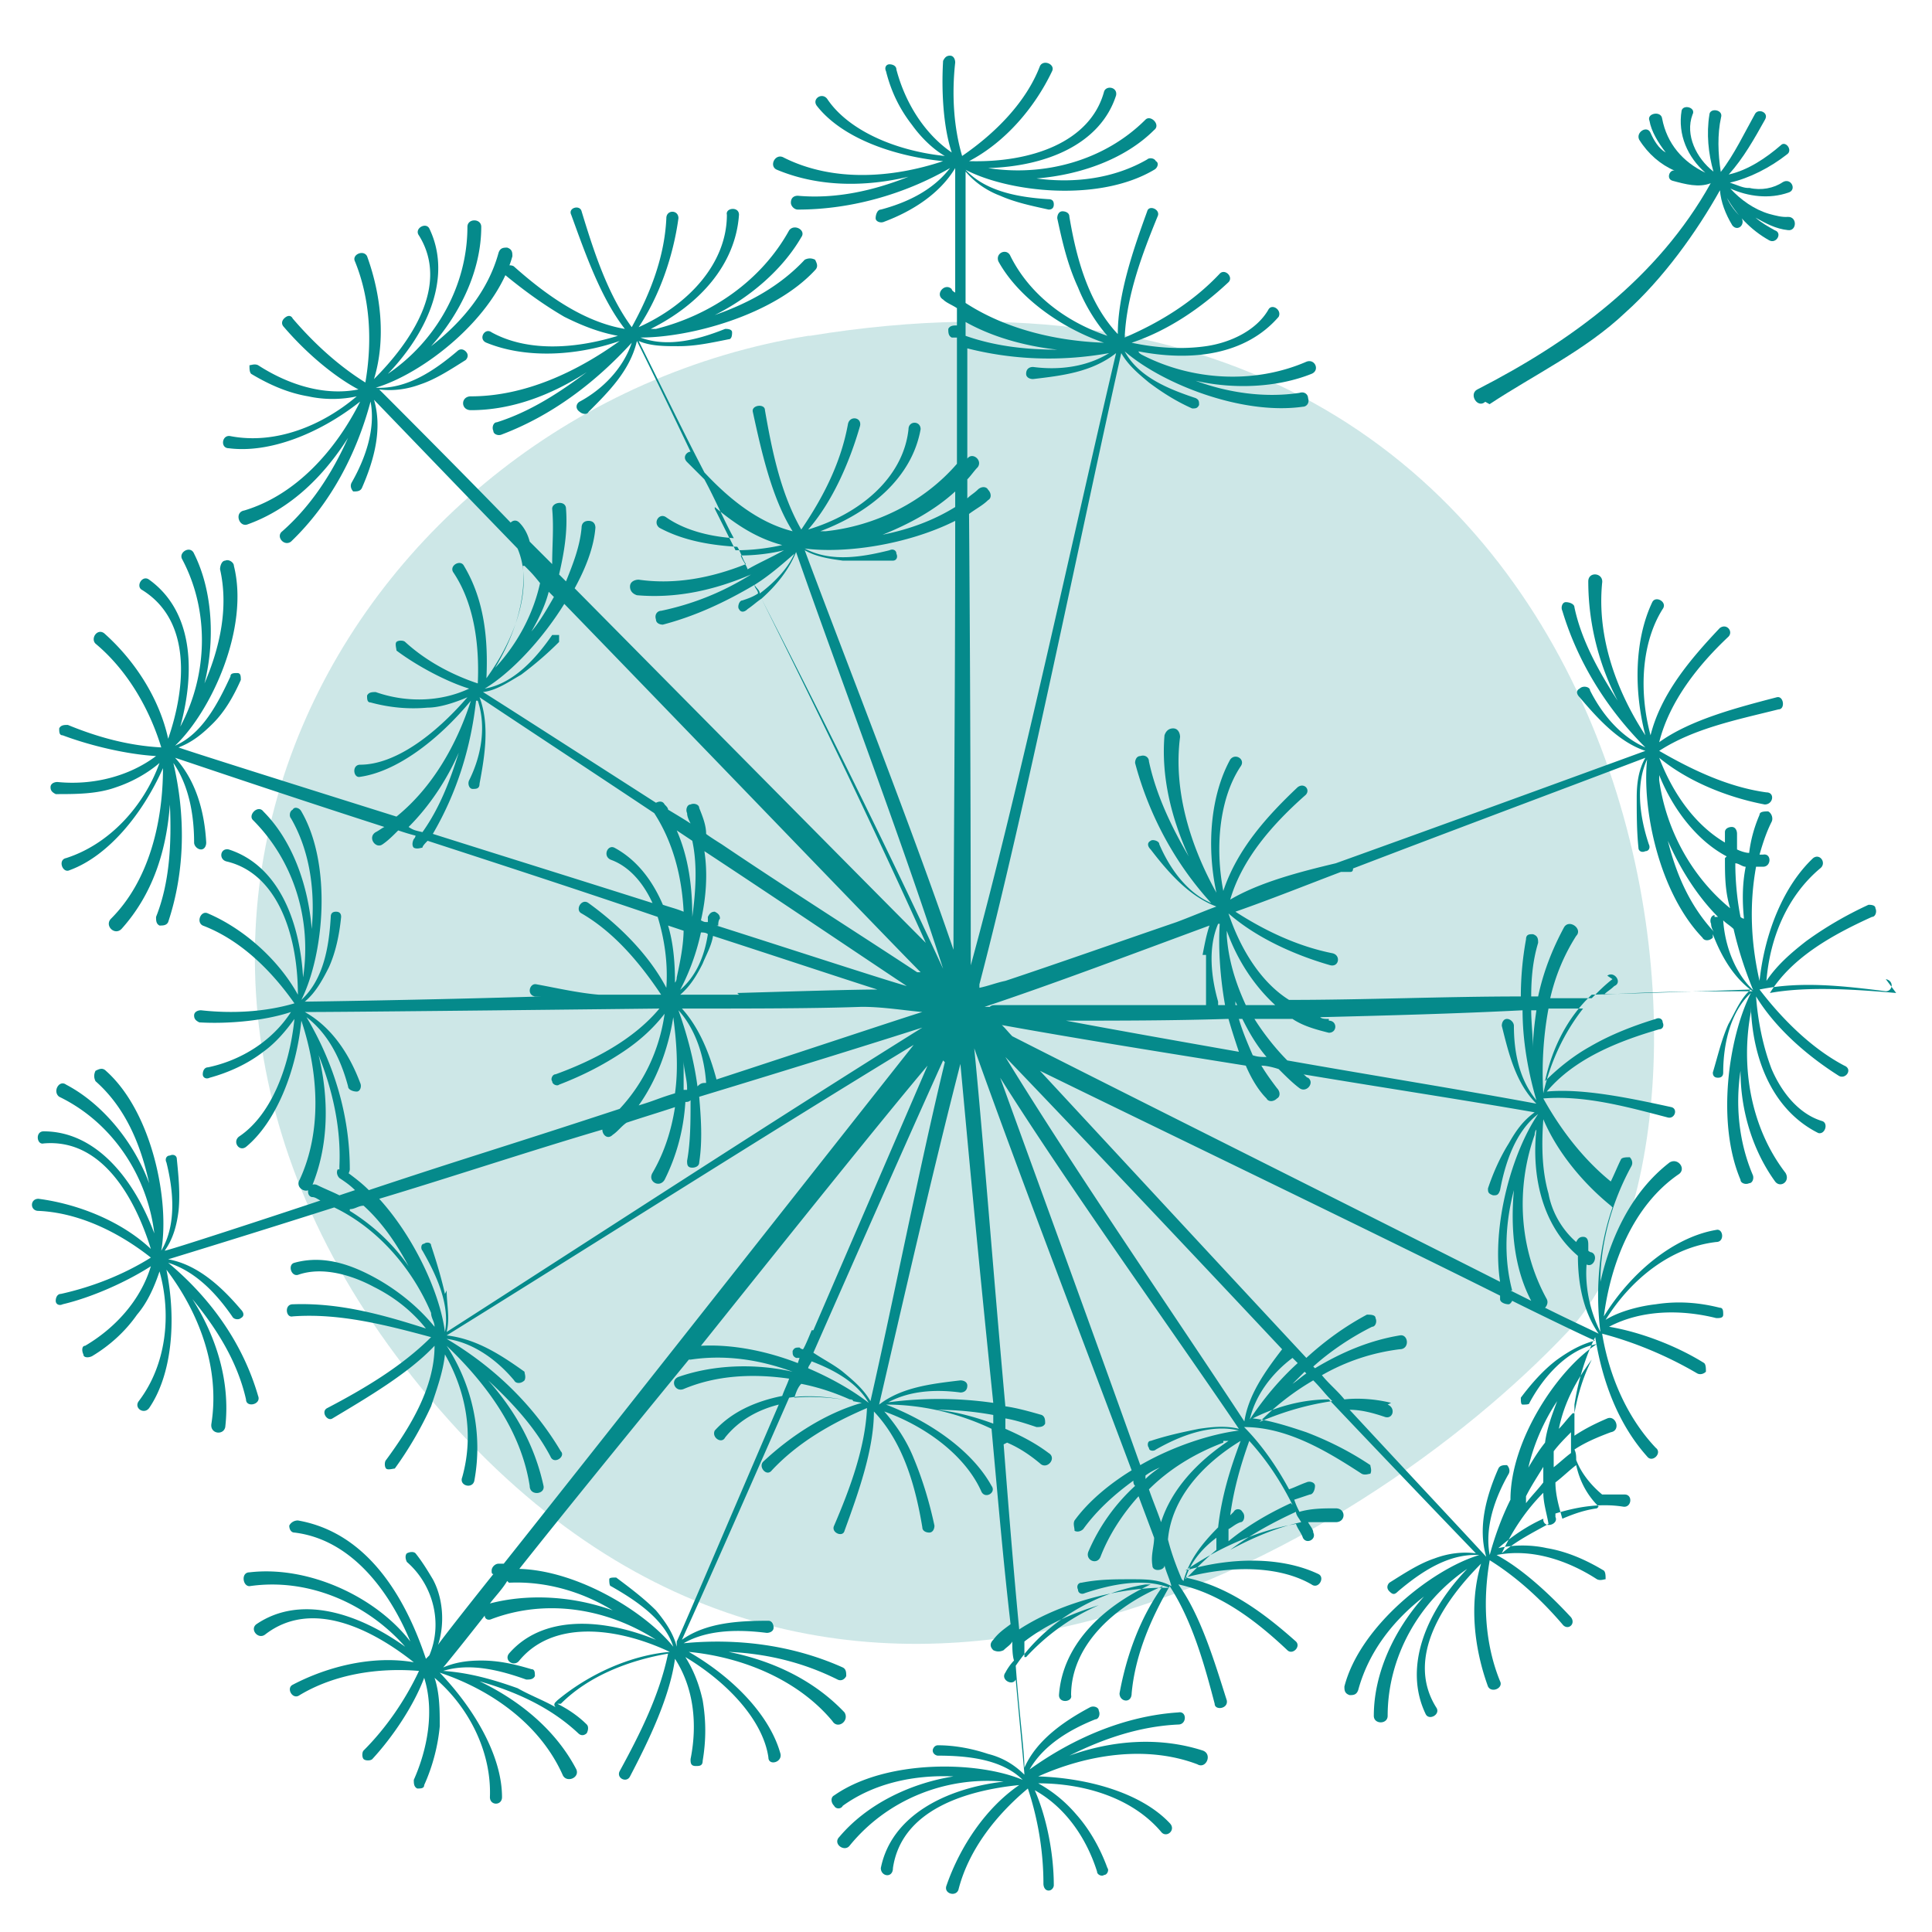
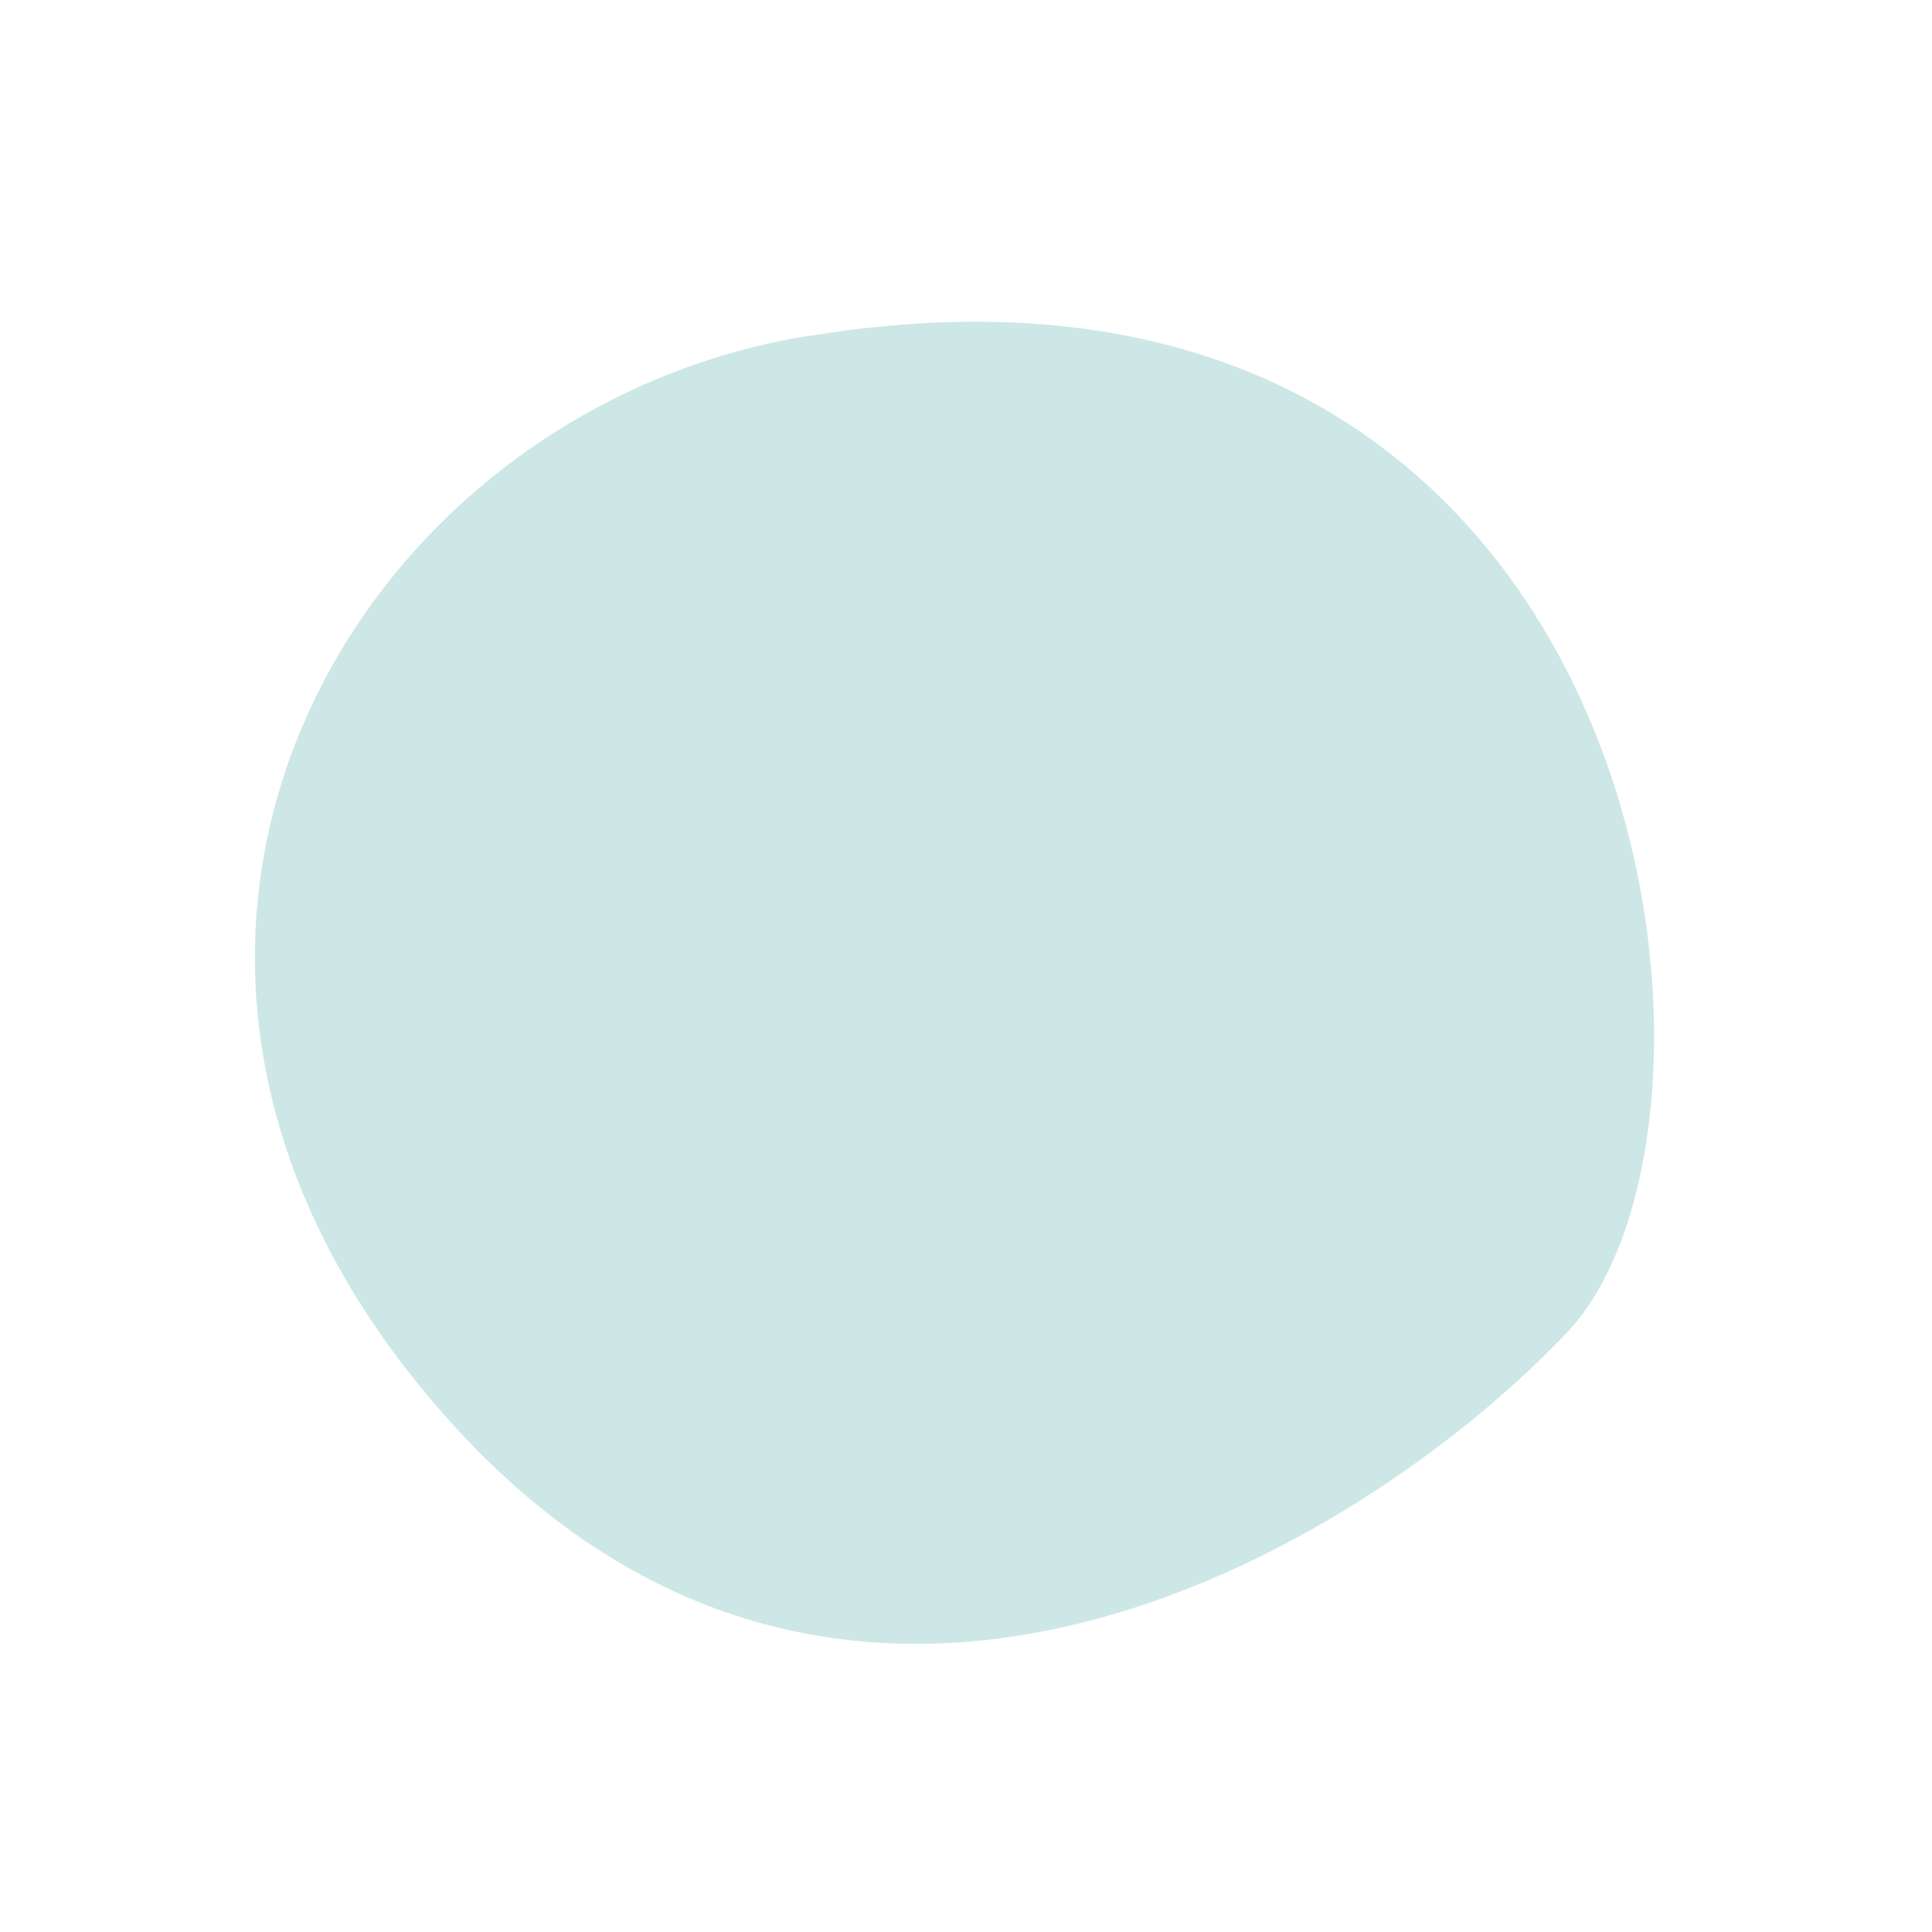
<svg xmlns="http://www.w3.org/2000/svg" data-bbox="-81 -81 1067.104 972" height="1080" viewBox="0 0 810 810" width="1080" data-type="color">
  <g>
    <defs>
      <clipPath id="ea42ad32-8d58-48c6-b11c-1169abaf8405">
        <path d="M750 8.633h52.496V119H750Zm0 0" />
      </clipPath>
      <clipPath id="d868bf13-793e-445f-baa7-0b5e4f1b4797">
        <path d="M595 8.633h88V108h-88Zm0 0" />
      </clipPath>
      <clipPath id="383b01c7-3e10-4c25-88d8-b276b9ed2b2e">
        <path d="M567 0h243v167.453H567Zm0 0" />
      </clipPath>
      <clipPath id="8daf7572-c446-4db3-9e74-98df634fcb3b">
-         <path d="M589 8h68v225h-68Zm0 0" />
-       </clipPath>
+         </clipPath>
      <clipPath id="d83b8d79-953f-4700-85b5-92f9f7549186">
-         <path d="m681.246 8.633 106.106 59.195-91.715 164.395L589.53 173.03Zm0 0" />
-       </clipPath>
+         </clipPath>
      <clipPath id="2da7fd6b-f655-4b71-a198-4d869f126076">
        <path d="m680.758 8.36 107.414 59.925-92.078 165.05-107.418-59.925Zm0 0" />
      </clipPath>
      <clipPath id="215473c2-54d8-466d-973d-653fade52c54">
        <path d="m211.797-253.27 1087.902 606.926-403.765 723.742L-191.97 470.473Zm0 0" />
      </clipPath>
      <clipPath id="48a2eb0f-7d25-4dbb-9b40-b5661c600142">
-         <path d="M617 44h136v126H617Zm0 0" />
-       </clipPath>
+         </clipPath>
      <clipPath id="7a8f34c4-dd49-4f48-92a9-9d46f159f006">
        <path d="m681.246 8.633 106.106 59.195-91.715 164.395L589.53 173.03Zm0 0" />
      </clipPath>
      <clipPath id="fa4db47f-84f6-4a5e-b6d2-cd74429c53d7">
-         <path d="m680.758 8.36 107.414 59.925-92.078 165.05-107.418-59.925Zm0 0" />
-       </clipPath>
+         </clipPath>
      <clipPath id="70143cf9-732a-402d-ae8b-b5e65bc9b6de">
        <path d="m211.797-253.27 1087.902 606.926-403.765 723.742L-191.97 470.473Zm0 0" />
      </clipPath>
    </defs>
    <path fill="#ffffff" d="M891-81v972H-81V-81z" data-color="1" />
    <path fill="#ffffff" d="M891-81v972H-81V-81z" data-color="1" />
    <path fill-opacity=".2" d="M338.832 140.793c-192.176 31.176-322.71 257.395-154.465 450.262 167.52 192.867 387.98 57.28 472.828-32.63 84.848-89.905 36.985-475.64-317.636-417.632Zm0 0" fill="#058a8b" data-color="2" />
-     <path d="M794.98 416.316c-16.68-1.449-36.984-2.902-52.937 0 9.426-15.226 26.832-24.652 42.785-31.902 1.45 0 2.176-2.176 1.45-3.625 0-1.453-2.176-1.453-2.9-1.453q-14.144 6.526-26.108 15.226c-6.528 5.079-12.329 10.153-16.68 16.676 1.453-18.125 8.703-35.527 22.48-47.129 2.903-2.171 0-6.523-2.898-4.347-12.328 11.601-20.305 31.176-22.48 51.476-3.63-15.949-4.352-31.902-1.454-47.851h2.903c3.625 0 3.625-5.801 0-5.078h-1.45c1.45-5.075 2.899-9.426 5.075-13.774.726-1.45 0-3.625-1.45-4.351-1.449 0-3.625 0-3.625 1.449-2.175 5.078-3.629 10.152-4.351 15.953-1.45 0-3.625-.727-5.078-1.45v-6.527c0-1.449-.723-2.898-2.176-2.898-1.45 0-2.899.723-2.899 2.172v4.351c-12.328-7.25-21.757-20.3-27.558-35.527 12.328 10.152 29.008 16.676 44.238 19.578 3.625 0 4.352-5.078.723-5.078-15.953-2.176-31.184-9.426-44.961-17.402 14.504-9.426 32.633-13.051 50.039-17.399 2.898 0 2.176-5.8-.727-5.078-16.68 4.352-36.257 9.426-49.312 18.852 4.351-17.399 16.68-32.625 29.008-44.227 2.176-2.176-.727-5.8-3.625-3.625-12.328 13.05-24.657 27.55-29.008 44.953-5.078-18.851-3.629-39.152 5.074-52.93 2.176-2.898-2.898-5.8-4.351-2.898-7.25 15.223-7.977 36.25-2.899 55.828-12.328-18.851-20.305-41.328-18.129-63.804.723-4.352-5.804-5.079-5.804-.727 0 17.402 4.351 34.805 12.328 50.031-7.977-12.328-15.227-25.379-18.13-39.156 0-1.45-2.175-2.172-3.624-2.172s-2.176 2.172-1.45 3.625c6.524 21.75 18.852 41.328 34.81 57.277-10.153-4.347-18.13-13.773-23.208-23.925 0-1.45-2.902-2.176-4.351-.727-1.45.727-1.45 2.176 0 3.625 7.976 9.426 16.68 18.852 27.558 22.48-37.71 13.774-83.398 30.45-129.812 47.13-15.227 3.625-31.907 7.972-44.235 15.222 5.074-17.398 18.13-31.902 31.184-43.5 2.898-2.176 0-5.8-2.903-3.629-13.054 12.328-25.382 26.106-31.183 43.504-3.625-18.851-1.45-39.152 7.254-52.203 2.176-2.898-2.176-5.8-4.352-2.898-7.976 14.5-10.152 35.527-5.8 55.828-10.88-19.578-18.133-42.778-15.231-65.254 0-1.453-.727-3.63-2.902-3.63-1.45 0-2.899.727-3.625 2.903-1.45 17.403 2.902 34.805 10.152 50.754-7.25-12.324-13.777-26.101-16.68-39.879 0-1.449-1.449-2.898-3.625-2.176-1.449 0-2.175 1.454-2.175 2.903 5.8 21.75 16.68 42.055 31.91 58.73-10.153-4.351-17.407-14.504-21.758-24.652 0-1.45-2.899-2.176-3.625-1.45-1.45.723-1.45 2.173 0 3.626 7.25 9.426 15.953 19.574 27.558 23.926-5.804 2.175-10.878 4.351-16.68 6.523-25.382 8.703-50.038 17.402-71.796 24.652-3.625.727-7.25 2.176-10.875 2.903v-1.45c19.578-74.683 42.058-187.066 59.465-264.648 2.898 5.074 7.25 8.7 11.601 12.324 5.801 4.352 11.606 7.977 18.13 10.88 1.452 0 2.175 0 2.902-1.454 0-1.45 0-2.176-1.45-2.898-10.879-3.625-23.933-8.704-29.734-19.579 15.953 13.778 49.312 26.829 74.695 23.204 1.45 0 2.903-1.45 2.176-3.625 0-1.45-1.45-2.903-3.625-2.176-14.504 2.176-29.734 0-43.512-5.074 15.953 3.625 34.082 2.898 48.586-2.903 3.63-1.449 1.453-6.523-2.176-5.074-21.753 9.426-47.859 7.977-68.89-2.902 0 0-1.453-.723-1.453-1.45 22.484 4.352 44.965 1.45 58.742-14.5 1.45-2.902-2.902-5.8-4.352-2.902-5.074 8.703-15.953 13.777-26.105 15.227-10.152 1.453-21.031.726-31.184-1.45 15.227-5.074 29.008-14.5 40.61-25.375 2.175-2.175-1.45-5.8-3.625-3.625-10.88 11.598-24.657 20.301-39.887 26.825.727-17.399 7.254-34.801 13.781-50.754 1.45-2.899-3.629-5.074-4.351-2.176-5.805 15.953-12.328 34.805-12.328 51.48-12.329-13.05-17.407-31.902-20.31-49.304 0-1.45-1.448-2.176-2.897-2.176-1.454 0-2.176 1.453-2.176 2.902 2.175 10.149 4.351 19.575 8.703 29 2.898 7.254 7.25 14.504 12.328 20.305-17.406-5.8-32.637-17.402-40.613-33.356-1.45-3.624-6.528-1.449-5.075 2.176 7.977 14.504 25.38 27.555 44.235 34.078-20.305-.722-41.336-5.8-58.016-16.675V71.91c3.63 4.352 8.703 7.977 14.504 10.153 6.527 2.898 13.781 4.347 20.309 5.8q2.174 0 2.175-2.175 0-2.176-2.175-2.176c-11.606-.727-26.11-2.899-34.813-12.324 18.133 9.425 55.84 13.773 79.047 0 1.453-.727 2.176-2.903.727-3.63-.727-1.449-2.903-1.449-3.625-.722-13.782 7.977-30.461 10.148-46.414 7.977 18.128-1.454 36.984-7.977 49.312-20.305 2.902-2.172-1.45-6.524-3.625-4.348-17.406 17.399-42.785 23.926-65.992 20.3 24.656-.726 47.137-10.151 53.664-30.452.727-3.625-4.352-4.352-5.078-1.45-5.8 21.028-30.457 29.727-56.563 29 15.227-7.972 27.555-22.476 34.809-37.703 1.45-2.898-3.625-5.074-5.078-2.171-5.801 15.226-18.856 28.277-32.633 37.703-3.625-12.328-4.352-26.106-2.902-39.157 0-1.449-.723-2.898-2.172-2.898-1.453 0-2.176.727-2.903 2.176-.726 12.324 0 27.55 3.625 38.426-11.601-7.973-19.578-21.024-23.207-34.801 0-1.45-1.449-2.176-2.898-2.176-1.453 0-2.176 1.45-1.453 2.898 2.176 8.704 5.805 15.954 10.879 22.48 3.625 5.075 8.703 10.15 13.781 13.052-21.031-2.176-40.613-10.88-49.316-23.93-2.176-2.898-6.524 0-4.352 2.902 10.156 13.051 31.184 21.028 52.941 23.2-21.757 7.254-46.414 8.703-66.718-1.45-3.625-2.175-6.528 3.625-2.899 5.079 17.403 7.25 36.985 7.25 55.114 2.898-14.504 5.8-30.457 9.426-46.415 7.977-1.449 0-2.898.722-2.898 2.898 0 1.45 1.45 2.902 2.898 2.902 22.48 0 44.965-6.527 63.82-17.402-7.253 9.426-18.132 14.5-29.007 17.402-1.453 0-2.176 2.176-2.176 3.625 0 1.45 2.176 2.176 3.625 1.45 11.602-4.352 23.207-11.602 29.73-22.477v52.203s-1.449-.723-1.449-1.45c-2.898-2.898-7.25 2.177-3.625 4.352 1.45 1.45 3.625 2.176 5.801 3.625v7.25c-1.449 0-2.902 0-3.625 1.45 0 1.449 0 2.902 1.45 3.625h2.175v52.93c-13.777 15.952-34.082 26.1-55.113 28.277h-2.176c21.031-7.973 38.434-22.477 42.059-42.778 0-3.625-5.074-3.625-5.074 0-2.176 20.301-20.305 35.528-42.063 42.055 10.152-11.602 17.406-28.277 21.758-43.504.723-3.625-4.352-4.351-5.078-.726-2.899 15.953-10.153 30.453-19.578 44.23-8.704-15.227-12.329-33.355-15.23-50.031 0-2.899-5.802-2.176-5.079.726 3.629 16.676 7.98 36.254 16.68 50.028-14.504-3.625-26.832-13.774-36.985-24.653-10.152-19.574-18.855-37.703-27.554-55.101 5.074 2.172 10.875 2.172 16.675 2.172 7.254 0 13.782-1.45 21.032-2.899 1.453 0 1.453-2.176 1.453-2.902 0-1.45-2.176-1.45-2.903-1.45-10.878 4.352-23.93 7.977-35.535 3.626 21.032 0 55.84-9.426 73.246-28.278 1.45-1.449.723-2.898 0-4.347q-2.175-1.09-4.351 0c-10.153 10.875-23.207 18.125-37.711 23.199 14.504-7.25 28.281-18.852 36.262-32.625 2.175-2.903-2.903-5.8-5.079-2.903-11.601 21.028-32.632 35.528-55.84 41.329h-2.175c20.305-10.149 35.535-26.828 36.984-47.852 0-3.629-5.8-2.902-5.074 0 0 20.3-15.957 37.703-36.984 47.129 8.699-13.05 14.504-29.73 16.675-45.68 0-3.625-5.074-3.625-5.074 0-.726 15.95-6.527 31.176-14.504 45.68-10.152-13.777-15.953-31.906-21.031-48.582-.727-2.898-5.8-1.45-4.352 1.453 5.801 15.95 12.329 34.8 22.48 47.852-17.401-2.899-33.358-14.5-46.41-26.102-.726-.727-2.902-.727-3.628 0-.723.727-.723 2.902 0 3.625 7.98 6.527 15.957 12.328 24.66 17.402 7.25 3.625 14.504 6.524 22.48 7.977-18.855 5.8-38.437 6.523-52.94-1.453-2.9-2.172-5.802 2.902-2.177 4.351 15.957 6.528 36.985 5.801 55.84-.722-18.129 13.05-39.883 23.199-62.367 23.199-4.348 0-4.348 5.8 0 5.8 17.406 0 34.086-6.523 48.59-15.948-11.602 8.699-23.93 16.675-37.711 21.023-1.45 0-2.176 2.176-1.45 3.629 0 1.45 2.176 2.172 3.626 1.45 21.03-7.977 39.16-21.755 54.39-38.43-3.625 10.874-12.328 19.578-21.758 24.652-1.449.726-2.175 2.902 0 4.351.727.723 2.903 1.45 3.63 0 8.699-8.703 17.402-17.402 20.304-29.726 7.25 14.5 14.504 29.726 22.48 46.402-1.449 0-3.624 2.176-1.449 4.352 2.176 2.172 5.075 5.074 7.25 7.25 4.352 7.976 7.977 16.675 12.328 24.652-10.878-.727-21.03-3.625-28.28-8.703-2.903-2.172-5.802 2.176-2.903 4.351 9.43 5.075 20.305 7.25 32.637 7.977 1.449 2.176 2.171 5.074 3.625 7.25-14.504 5.8-29.735 8.7-44.965 6.527-1.45 0-3.625.723-3.625 2.899 0 1.449.726 2.898 2.902 3.625 16.68 1.449 32.633-2.176 47.863-8.7-11.605 7.25-23.933 12.325-37.71 15.227-1.45 0-2.903 1.45-2.176 3.625 0 1.45 1.449 2.176 2.902 2.176 13.777-3.629 26.105-9.426 38.434-16.68 0 1.453 1.449 2.176 1.449 3.625-2.176 1.453-4.352 2.176-6.528 2.903-1.449 0-2.171 2.898-1.449 3.625.727 1.449 2.176 1.449 3.625 0 2.176-1.45 3.63-2.899 5.805-4.352 24.656 49.305 49.312 100.785 68.89 144.29-15.226-15.228-80.496-81.208-147.214-148.638 4.351-7.976 7.98-16.68 8.703-25.379 0-1.449-.723-2.898-2.899-2.898-1.453 0-2.902.723-2.902 2.898-.727 7.977-3.625 15.227-6.527 22.477l-2.899-2.898c2.176-9.426 3.625-18.13 2.899-27.555 0-3.625-5.801-2.899-5.801 0 .726 7.976 0 15.226 0 23.203l-9.426-9.426c-.726-2.898-2.176-5.8-4.351-7.976-1.454-1.45-2.903-.723-3.63 0-19.577-20.301-54.386-55.106-55.113-55.828 5.801.722 11.602 0 17.407-2.176 6.523-2.176 13.05-6.528 18.851-10.153.727-.722 1.453-2.175 0-3.625-.722-.722-2.172-1.449-3.625 0-9.426 7.977-21.031 15.954-34.082 15.227 19.578-5.8 50.04-29 57.29-55.106 0-1.449 0-2.898-2.177-3.624-1.449 0-2.902 0-3.625 2.175-4.351 15.953-15.23 29.004-28.285 39.153 12.332-13.774 21.032-31.903 21.032-50.028 0-3.625-5.801-3.625-5.801 0 0 24.653-13.055 47.856-33.36 61.63 17.407-18.126 26.832-41.329 17.407-60.907-1.45-2.898-6.528 0-4.352 2.902 13.055 21.028-3.625 44.953-18.855 60.18 5.078-16.676 2.902-35.527-2.903-51.48-1.449-2.899-6.523-.723-5.074 2.175 6.527 15.953 7.25 34.078 4.352 50.754-11.606-7.25-21.758-16.676-30.461-26.824-.723-1.453-2.172-1.453-3.625 0-.723.723-1.45 2.172 0 3.625 8.703 10.148 20.304 20.3 31.183 26.102-14.504 2.898-29.73-2.176-42.062-10.153-1.45-.722-2.899 0-3.625 0 0 1.45 0 2.903.726 3.625 7.25 4.352 15.23 7.977 23.93 9.426 6.527 1.45 13.781 1.45 20.309 0-14.504 12.328-34.086 20.3-52.942 16.676-3.625-.723-4.351 5.078-.726 5.078 16.68 2.176 37.71-5.8 55.117-19.578-10.153 20.3-26.832 39.152-48.59 45.68-4.352.722-2.176 7.25 1.453 5.8 18.129-6.527 31.906-20.3 42.059-36.254-6.528 14.5-15.227 28.278-27.555 39.153-2.902 2.175.723 6.527 3.625 4.351 16.68-15.953 27.559-36.976 33.36-58.73 2.175 11.601-2.176 23.926-7.977 34.078-.727 1.45 0 2.898.722 3.625 1.454 0 2.903 0 3.625-1.45 5.079-11.6 8.704-24.652 5.079-36.98 1.449 1.453 36.984 38.43 60.191 62.356 6.527 15.226 0 36.254-13.055 54.382.727-15.953-.722-32.628-9.425-47.128-1.45-2.903-6.528 0-4.352 2.898 8.703 13.05 10.879 30.453 10.152 46.402-10.879-3.625-21.754-9.425-30.457-17.398-.726-.727-2.902-.727-3.629 0-.722.723 0 2.898 0 3.625 8.703 6.523 21.032 13.05 30.461 15.95-12.328 5.8-26.832 5.8-39.16 1.452-1.453 0-2.902 0-3.629 1.45 0 1.449 0 2.898 1.453 2.898q11.965 3.264 23.93 2.176c5.078 0 11.606-2.176 16.68-4.352-13.778 15.953-30.457 28.277-44.961 28.277-3.625 0-2.903 5.801 0 5.079 15.226-2.176 32.633-15.227 46.41-31.903-5.8 18.125-15.953 36.25-31.184 48.578-36.984-11.601-89.922-28.277-91.37-29.004 5.8-2.175 10.152-5.8 14.503-10.148 5.074-5.078 8.7-11.602 11.602-18.129 0-1.45 0-2.898-1.45-2.898-1.453 0-2.902 0-2.902 1.449-5.074 10.875-11.601 23.926-23.207 29.004 15.23-14.504 31.184-49.305 24.656-75.406 0-1.454-2.175-2.903-3.625-2.176-1.449 0-2.175 2.176-2.175 3.625 3.625 15.949 0 32.629-6.528 47.851 4.352-17.398 3.63-38.425-4.351-54.379-1.45-3.625-6.524-.722-5.074 2.176 11.601 21.754 10.878 48.578-.727 70.332 6.527-23.926 5.078-48.578-13.05-61.629-2.903-2.175-5.806 2.899-2.903 4.348 21.031 13.05 18.129 41.328 10.879 62.355-3.63-16.675-13.782-32.628-26.832-44.226-2.903-2.176-5.805 2.172-3.63 4.348 13.055 10.878 22.485 26.828 27.56 43.503-13.778-.722-26.833-4.347-39.16-9.425-1.45 0-2.903 0-3.626 1.453 0 1.449 0 2.898 1.45 2.898 11.601 4.352 26.831 7.977 39.16 8.7-11.602 8.703-26.832 12.328-41.336 10.878-1.45 0-2.903.723-2.903 2.172 0 1.453.727 2.176 2.176 2.903 8.703 0 17.406 0 25.383-2.903 6.527-2.172 13.055-5.797 18.129-10.148-6.524 18.125-21.028 34.078-39.16 39.879-3.625.722-1.45 6.523 1.453 5.074 15.953-5.8 30.457-23.203 39.16-42.777 0 22.476-5.8 47.128-21.758 63.078-2.898 2.902 1.453 7.25 4.352 4.351 13.054-14.5 18.855-32.629 20.304-52.203.727 15.95 0 32.625-5.8 47.13 0 1.448 0 2.897 1.449 3.624 1.453 0 2.902 0 3.629-1.453 7.25-21.75 7.25-44.953 2.175-66.703 6.524 9.426 8.7 21.75 8.7 33.351 0 1.45 1.453 2.903 2.902 2.903s2.176-1.453 2.176-2.903c-.727-13.05-4.352-26.101-13.055-35.527 10.88 3.625 44.965 15.227 87.75 29.004-1.45.723-2.176 1.45-3.625 2.172-3.629 2.176 0 7.254 2.899 5.078 2.175-1.45 4.351-3.625 6.527-5.8 2.176.722 4.351 1.448 7.254 2.175 0 0 0 .723-.727 1.45-.726 1.448-.726 2.898 0 3.624 1.45.727 2.903 0 3.625 0 0-.726 1.453-2.176 2.176-2.898 31.184 10.148 64.543 21.023 96.453 31.902 2.899 9.426 4.352 19.574 3.625 29.727-7.254-13.778-19.582-26.102-32.633-35.528-2.902-2.175-5.804 2.899-2.902 4.348 13.777 7.976 24.656 21.027 33.36 34.078h-26.106c-8.703-.723-18.133-2.898-26.11-4.348-2.898-.726-4.351 4.348-.726 5.075h2.902c-47.136 1.449-97.175 2.175-99.351 2.175 4.351-3.625 7.254-8.703 10.152-14.503 2.902-6.524 4.352-13.774 5.078-21.024q0-2.178-2.176-2.176c-1.453 0-2.175.723-2.175 2.176-.727 12.324-2.903 26.102-12.328 34.8 9.425-18.85 13.05-56.554 0-79.03-.727-1.45-2.903-2.176-3.63-.727-1.449.727-1.449 2.902-.722 3.629 7.977 13.773 10.152 30.45 8.703 46.402-1.453-18.125-7.98-36.976-20.308-49.304-2.176-2.899-6.524 1.449-4.348 3.625 17.402 17.402 24.656 42.054 21.027 65.98-1.449-24.652-10.875-47.129-31.183-53.652-3.625-.727-4.348 4.347-.723 5.074 21.031 5.074 29.73 30.453 29.73 55.828-7.976-14.5-22.48-27.55-37.707-34.078-2.902-1.45-5.078 3.625-2.175 5.078 15.226 5.8 28.28 18.125 38.433 32.625-12.328 3.629-26.105 4.352-39.16 2.902-1.45 0-2.902.727-2.902 2.176s.726 2.176 2.175 2.899c12.329.726 27.56-.723 38.438-4.348-7.977 12.324-21.031 20.3-34.809 23.2-1.453 0-2.175 1.448-2.175 2.902 0 1.449 1.449 2.175 2.898 1.449 7.977-2.176 15.957-5.801 22.48-10.875 5.079-3.625 9.43-8.703 13.055-13.778-2.176 21.028-10.152 40.602-23.207 49.305-2.898 2.176 0 6.524 2.903 4.352 12.328-10.153 21.03-31.18 23.207-52.93 7.25 21.75 8.703 46.402-.727 66.703-2.176 3.625 3.625 6.527 5.078 2.902 7.25-17.402 7.25-36.98 2.899-55.105 5.8 14.5 9.43 30.453 8.703 46.402v1.453h-.727c-.723 1.45 0 2.899.727 3.625 2.175 1.45 4.351 2.899 6.527 5.075l-6.527 2.175c-2.903-1.449-6.528-2.902-9.426-4.351-3.629-1.45-5.078 4.351-2.176 5.074 1.45 0 2.176.727 3.625 1.453-21.758 7.25-63.816 21.028-65.27 21.028 3.63-5.079 5.079-10.88 5.805-16.68.723-7.25 0-14.5-.726-21.75 0-1.45-1.45-2.176-2.903-1.45-1.449 0-2.175 1.45-1.449 2.9 2.903 11.6 4.352 26.1-2.176 36.98 3.625-20.305-3.625-58.008-23.207-75.41-1.449-1.45-2.898-.723-4.351 0q-1.084 2.178 0 4.351c12.328 10.875 18.855 26.102 22.484 42.777-6.527-17.398-19.582-33.351-34.812-41.328-2.899-2.172-5.801 2.903-2.899 5.078 22.48 10.875 36.985 33.352 39.883 57.278-8.7-23.2-24.656-42.778-46.41-42.778-3.625 0-2.902 5.801 0 5.075 24.656-2.176 38.433 23.203 44.96 44.23-12.327-11.602-30.456-18.852-47.136-21.027-3.625 0-3.625 5.074 0 5.074 16.68.726 33.36 8.703 47.137 19.578-11.602 7.25-24.656 12.324-37.711 15.227-1.45 0-2.176 1.449-2.176 2.898 0 1.453 1.453 2.176 2.902 1.453 12.329-2.902 26.832-9.426 36.985-15.953-4.352 14.5-15.227 26.102-27.559 33.352-1.449 0-1.449 2.175-.722 3.625 0 1.453 2.175 1.453 3.625.726 7.253-4.351 13.777-10.152 18.855-17.402 4.352-5.074 7.25-11.602 9.426-18.125 5.078 18.125 2.902 39.152-8.7 54.379-2.175 2.902 2.176 5.8 4.352 2.902 9.426-13.777 11.602-36.254 7.25-58.008 13.778 18.13 22.48 41.328 18.856 64.531-.727 4.352 5.074 5.075 5.8 1.45 2.176-18.852-3.625-37.703-13.777-53.653 10.152 12.325 18.856 26.102 22.48 42.051 0 3.629 6.528 2.176 5.075-1.45-6.524-22.476-20.305-41.327-37.707-55.827 11.601 3.625 20.304 13.05 26.832 22.476.722 1.45 2.898 1.45 3.625.723 1.449-.723 1.449-2.172 0-3.625-7.977-9.426-18.13-18.852-30.457-21.023 9.426-2.903 35.535-10.88 69.617-21.754 18.129 8.699 32.633 25.379 40.61 44.23 0 2.172 1.452 3.625 1.452 5.8-6.527-7.976-14.504-14.503-23.207-19.577-10.152-5.801-22.48-10.875-35.535-7.25-2.898.722-1.449 5.8 1.45 5.074 10.156-3.625 22.484 0 31.91 5.074q13.053 6.528 21.757 17.403c-18.132-5.801-36.261-10.875-55.843-10.149-3.625 0-2.899 5.797 0 5.074 19.582-1.449 39.164 3.625 58.015 8.7-12.328 12.328-28.281 21.753-43.511 29.73-2.899 1.45 0 5.797 2.175 4.348 14.504-8.7 31.91-18.852 42.79-30.453 0 17.402-10.153 34.078-20.305 47.855-.727.727-.727 2.898 0 3.625.722.727 2.898 0 3.625 0 5.8-7.977 10.879-16.676 15.226-26.102 2.176-6.527 5.078-14.5 5.805-21.753 8.7 15.226 12.328 33.355 7.25 51.48-1.45 3.625 4.352 5.074 5.078 1.45 3.625-19.575-.726-39.88-11.605-56.555 16.68 15.953 31.183 35.53 34.812 58.73 0 4.352 6.524 3.625 5.8 0-3.628-16.676-11.605-31.176-23.206-44.227 10.152 9.426 19.578 19.575 26.105 31.903 1.453 3.625 6.528 0 4.352-2.176-11.602-19.578-28.281-35.527-47.863-47.129 10.879 1.45 21.03 8.7 28.285 17.402.722 1.45 2.898 1.45 4.351 0 .723-1.453 0-2.902 0-3.625-10.156-7.253-20.308-13.777-32.636-15.226 57.293-35.531 134.886-84.832 195.804-121.813-16.68 21.028-126.91 160.965-171.87 217.52h-2.177c-1.449 0-2.902 1.45-2.902 2.898 0 .727 0 1.453.727 1.453-5.801 7.25-22.48 28.278-23.207 29.727 2.902-8.703 2.175-19.578-2.176-27.555-2.176-3.625-4.352-7.25-7.25-10.875-.727-.722-2.176-.722-3.63 0-.722.727-.722 2.176 0 3.625 10.88 9.426 15.231 25.38 9.43 39.157l-1.449 1.449c-8.703-26.102-24.66-52.93-53.668-58.004-1.449 0-2.898.723-3.625 2.172 0 1.453.727 2.902 2.176 2.902 23.934 2.899 39.887 24.653 48.59 45.68-14.504-18.852-42.789-31.903-67.445-29.004-3.625 0-2.899 5.8 0 5.8 24.656-3.624 49.312 7.25 65.27 25.38-20.305-14.504-44.239-21.754-62.368-9.43-2.902 2.176.723 6.527 3.625 4.351 19.582-15.226 44.961-2.175 62.367 11.602-16.68-2.898-35.535 1.45-50.765 9.426-2.899 1.45 0 6.527 2.902 4.351 14.504-8.703 32.633-11.601 50.04-10.152-5.802 12.328-13.778 23.926-23.208 33.352-.727.726-.727 2.902 0 3.629.727.722 2.902.722 3.625 0 8.703-9.426 17.406-22.48 21.758-34.079 4.351 13.774 1.45 29.727-4.352 42.778 0 1.449 0 2.898 1.45 3.625 1.453 0 2.902 0 2.902-1.45 3.625-7.976 5.8-16.675 6.527-24.652 0-6.527 0-13.777-2.176-20.3 14.504 12.324 23.93 31.175 23.207 50.027 0 3.625 5.075 3.625 5.075 0 0-16.676-10.88-36.254-26.106-52.203 21.754 7.25 42.059 21.75 51.488 42.777 1.45 3.625 7.25 1.45 5.801-2.176-8.703-16.676-23.93-29-40.61-36.976 15.227 4.351 29.731 10.875 41.337 21.75 1.449 1.453 2.898.726 3.625 0 .726-1.45.726-2.899 0-3.625-3.625-3.625-7.977-6.524-12.328-8.7h1.449c11.605-11.601 28.285-18.129 44.965-21.027-3.63 17.402-11.606 33.352-20.309 49.305-1.45 2.898 2.902 5.074 4.352 2.176 7.976-15.227 16.68-33.356 18.855-49.305 7.977 12.324 9.43 27.55 6.528 42.055 0 1.449 0 2.898 2.175 2.898 1.45 0 2.903 0 2.903-2.176 1.449-8.699 1.449-16.676 0-25.375-1.453-6.527-3.63-12.328-7.254-18.129 18.129 10.875 32.633 26.828 34.808 42.055 0 3.625 5.801 2.176 5.078-1.45-4.351-15.952-19.582-31.902-38.437-42.78 22.48 2.175 45.687 11.601 60.191 29.003 2.176 3.625 7.254 0 5.079-3.625-13.055-13.777-30.458-21.754-48.59-25.379 15.957.727 31.183 4.352 45.687 11.602 1.453.727 2.902 0 3.625-1.45 0-1.448 0-2.898-1.45-3.624-21.03-9.426-44.233-12.328-66.718-10.153 10.153-5.8 23.207-5.8 34.813-4.347 1.449 0 2.898-.727 2.898-2.176s-.723-2.902-2.176-2.902c-12.328 0-26.105.726-36.257 7.976 13.777-30.453 29.007-65.254 44.96-101.508 9.426-1.449 19.582 0 30.457 2.176-15.226 4.348-29.73 13.774-41.335 24.653-2.176 2.171 1.453 6.523 3.628 3.625 10.875-11.602 24.657-19.579 39.883-26.102-.722 16.676-7.25 34.074-13.777 49.3-1.45 2.903 3.625 5.079 4.351 2.177 5.801-15.95 12.329-34.079 12.329-50.028 12.328 13.051 17.402 31.176 20.304 48.578 0 1.45 1.45 2.176 2.903 2.176 1.449 0 2.175-1.45 2.175-2.902q-3.264-15.223-8.703-28.278c-2.902-7.25-7.254-13.773-12.328-19.574 18.13 6.524 34.082 18.852 40.61 33.352 1.449 3.625 6.527.726 4.351-2.176-7.976-14.5-25.383-26.828-44.238-34.078 15.23 0 30.46 3.625 44.238 10.152 3.625 39.88 5.078 56.555 7.977 81.934-2.899 2.172-5.075 3.625-7.25 6.523q-2.18 2.177 0 4.352 2.173 1.083 4.351 0c1.45-1.45 2.899-2.176 3.625-3.625 0 2.176 0 5.8.723 7.972-1.45 1.454-2.899 3.63-3.625 5.079-2.176 2.898 2.902 5.8 4.351 2.898.727 8.703 3.625 38.43 3.625 39.879q-6.525-6.527-15.226-8.7c-6.527-2.175-13.781-3.624-21.031-3.624-1.45 0-2.176 1.449-2.176 2.176 0 1.449 1.45 2.171 2.176 2.171 12.328 0 26.832 1.454 35.535 10.153-18.856-7.977-57.293-8.7-79.047 6.527-1.45.723-1.45 2.899 0 4.348.726 1.449 2.902 1.449 3.625 0 13.055-9.426 29.734-13.051 46.414-12.324-18.129 2.898-36.262 11.601-47.863 25.375-2.903 2.902 2.175 6.527 4.351 3.625 15.953-19.575 40.61-29 64.543-26.825-24.656 2.899-47.14 14.5-51.492 36.25 0 3.625 5.078 4.352 5.078 0 3.625-24.652 31.184-32.625 52.938-34.8-13.778 9.425-24.657 25.375-30.457 42.054-1.45 3.625 4.351 5.074 5.078 1.45 4.351-16.676 15.953-31.18 29.008-42.055 4.351 13.05 6.527 26.828 6.527 39.879 0 1.449.723 2.898 2.176 2.898 1.449 0 2.172-1.45 2.172-2.172 0-13.054-2.899-28.277-7.977-39.879 13.055 7.25 21.758 20.301 26.11 34.078 0 1.45 2.175 2.172 2.898 1.45 1.453 0 2.176-2.176 1.453-2.903-2.902-7.972-7.254-15.949-13.055-22.476-4.351-5.074-9.43-9.426-15.953-13.051 18.856 0 39.16 5.8 51.488 20.3 2.176 2.903 6.528-.722 3.625-3.624-11.601-12.324-33.359-18.852-55.113-19.574 21.027-9.426 45.688-13.051 66.715-5.079 3.629 2.176 6.527-4.347 2.176-5.796-18.13-5.801-37.707-4.352-55.84 2.171 14.504-7.25 29.734-12.324 45.687-13.05 3.63 0 3.63-5.801 0-5.075-22.48 1.45-44.234 10.875-62.367 23.926 5.805-10.148 16.68-16.676 27.559-21.027 1.45 0 2.176-2.172 1.45-3.625 0-1.45-2.177-2.172-3.626-1.45-10.879 5.801-22.48 13.778-27.559 25.38 0-7.25-2.175-22.477-3.625-42.782 12.329-18.125 32.633-30.453 54.391-34.078h2.176c-20.305 9.426-36.985 25.38-38.438 46.406 0 3.625 5.805 2.899 5.079 0 0-20.3 17.406-36.98 38.433-45.68-9.426 13.052-15.226 29.005-18.129 44.954 0 3.625 5.078 4.351 5.078 0 1.45-15.95 7.977-31.176 15.953-44.953 9.426 14.5 14.504 32.629 18.856 49.304 0 2.899 5.8 2.176 5.074-1.449-5.074-15.953-10.875-35.531-20.305-48.582 17.407 3.625 32.637 15.227 45.688 27.555 2.176 2.176 5.8-1.45 3.625-3.625-13.05-11.602-28.281-23.203-46.41-26.828 18.855-5.074 39.16-5.074 52.937 2.898 2.903 2.176 5.805-2.898 2.903-4.347-15.23-7.25-36.262-7.25-55.84-1.45 13.777-9.43 29.734-16.68 46.41-19.578.726 2.176 2.176 3.625 2.902 5.8 1.45 2.9 5.801.724 4.352-2.175 0-1.45-1.45-2.902-2.176-4.351h11.602c4.351 0 4.351-5.801 0-5.801-5.075 0-10.153 0-15.227 1.453-.726-1.453-1.453-2.902-2.176-5.078q3.264-1.086 6.528-2.176c1.449 0 2.175-2.172 2.175-3.625 0-1.45-2.175-2.176-3.629-1.45-2.175.727-5.074 2.177-7.25 2.903-5.078-9.426-11.605-18.851-18.855-26.105 18.129 0 34.809 10.152 49.313 19.578 1.449.726 2.902 0 3.625 0 .726-1.45 0-2.899 0-3.625-8.7-5.801-17.403-10.153-26.832-13.778-6.524-2.175-15.227-5.074-22.481-5.8 10.152-5.075 21.031-7.973 31.91-7.973 25.383 26.824 60.192 63.078 61.64 64.527-5.8-.722-11.6 0-17.405 2.176-6.524 2.176-13.051 6.528-18.852 10.153-.727.722-1.453 2.175 0 3.625 1.45 1.449 2.176 1.449 3.625 0 9.426-7.977 21.031-15.954 34.082-15.227-19.578 5.8-50.035 29.726-56.562 55.105 0 1.45 0 2.899 2.175 3.625 1.45 0 2.899 0 3.625-2.175 4.352-15.953 14.504-29.004 27.559-39.153-12.328 13.774-21.031 31.903-21.031 50.028 0 3.625 5.8 3.625 5.8 0 0-24.653 13.055-47.852 33.36-61.63-17.406 18.126-26.832 41.329-17.406 60.907 1.453 2.898 6.527 0 4.351-2.902-13.055-21.028 3.625-44.953 18.856-60.18-5.079 16.676-2.903 35.527 2.902 51.48 1.45 2.899 6.523.723 5.074-2.175-6.527-15.953-7.25-34.078-4.351-50.754 11.605 7.25 21.757 16.676 30.46 26.828 2.176 2.898 5.801 0 3.626-2.903-8.704-9.425-20.305-20.3-31.184-26.101 14.504-2.902 29.734 2.176 42.062 10.152 1.45.723 2.899 0 3.625 0 0-1.453 0-2.902-.726-3.629-7.25-4.347-15.227-7.972-23.93-9.425-6.527-1.45-13.781-1.45-20.304 0 5.8-5.075 12.328-9.426 18.851-12.325v.727c.727 3.625 6.527 1.45 5.078-1.453v-1.45c9.426-2.898 18.856-4.351 28.281-2.898 3.63.723 4.352-5.078.727-5.078h-9.426c-4.351-3.625-8.703-8.7-10.879-14.5 0-1.45 0-2.898-.726-4.352 4.351-2.898 9.43-5.074 15.23-7.25 4.352-.722 2.176-7.25-1.453-5.8-5.074 2.175-9.426 4.351-13.777 7.25v-13.051c1.449-9.426 4.351-19.574 8.703-28.277 2.902 18.128 9.426 36.253 21.754 50.03 2.176 2.9 6.527-1.448 3.629-3.624-12.328-13.051-19.582-30.453-22.48-47.856 13.777 3.625 27.554 9.426 39.882 16.676 1.453.727 2.902 0 3.629-.723 0-1.453 0-2.902-.727-3.625-11.605-7.253-26.832-13.05-39.886-15.226 13.777-7.25 30.457-7.25 44.96-3.625 1.454 0 2.903 0 2.903-1.453 0-1.45 0-2.899-1.45-2.899-8.702-2.175-17.406-2.902-26.831-1.449-6.528.723-15.23 2.899-21.032 6.524 10.88-17.403 27.559-30.454 46.41-32.63 3.63 0 2.903-5.796 0-5.074-17.402 2.903-35.53 17.403-47.136 36.254 2.902-22.476 12.328-46.402 31.183-59.457 3.625-2.172 0-7.25-3.625-5.074-15.953 12.328-24.656 31.18-29.007 50.031 0-16.675 5.074-34.078 13.054-48.582.723-1.449 0-2.898-.726-3.625-1.45 0-2.903 0-3.625.727-1.453 2.898-2.903 6.523-4.352 9.426-11.605-9.426-21.031-21.754-28.285-34.805 17.406-1.45 35.535 3.625 52.215 7.977 2.902.726 4.351-3.625 1.453-4.352-16.68-3.625-36.988-7.973-52.215-6.523 11.602-13.778 29.73-21.028 47.137-26.102 1.45 0 2.176-1.45 1.45-2.902 0-1.45-1.45-2.176-2.9-1.45-9.429 2.903-18.855 6.528-27.558 11.602-6.527 3.625-13.055 8.7-18.855 14.5 2.902-13.773 9.43-26.828 19.582-36.254 23.93-.723 46.41-1.45 66.715-2.172-4.348 3.625-6.524 9.426-9.426 14.5-2.903 6.524-4.352 13.051-6.528 20.301q.001 2.175 2.176 2.176 2.175-.001 2.176-2.176c0-11.602 2.902-25.375 11.601-33.352-9.425 18.852-14.503 54.38-4.347 78.305 0 1.453 2.172 2.176 3.625 1.453 1.45 0 2.176-2.176 1.45-3.629-5.802-13.773-7.25-29-5.075-43.5 0 16.676 5.074 33.352 14.504 46.403 2.172 2.898 6.523 0 4.347-3.625-14.504-18.852-18.851-44.23-14.504-67.43v-2.176c.727 22.477 9.43 43.504 28.286 52.93 2.898.723 4.351-4.352 1.449-5.078-9.426-2.899-16.68-11.598-21.031-21.75-3.625-9.426-5.801-20.301-6.528-30.453 7.977 13.05 21.032 24.652 34.813 33.351 2.898 1.453 5.8-2.898 2.176-4.347-13.782-7.25-26.11-19.579-35.536-31.903 17.403-3.625 35.536-1.453 52.938.723 2.902 0 3.625-4.348 0-5.074Zm-118.933-5.8c-2.899 2.175-5.8 5.074-8.7 7.976h-17.406q3.263-14.14 10.88-26.105c2.898-2.899-2.903-7.25-5.079-3.625-5.074 9.426-8.703 18.851-10.875 29.004h-2.902c0-7.977.726-15.227 2.902-22.477 0-1.45 0-2.902-2.176-3.625-1.453 0-2.902 0-2.902 2.176a133.5 133.5 0 0 0-2.176 23.926c-31.91 0-65.265 1.449-97.176 1.449-11.601-7.25-20.304-21.027-25.382-36.254 11.605 10.152 27.558 17.402 42.789 21.754 3.625.726 4.347-4.352.722-5.074-14.504-2.903-28.28-9.426-40.609-17.403 14.504-5.078 29.008-10.875 44.234-16.675h3.63c.722 0 1.449 0 1.449-1.454 43.511-16.675 86.296-32.625 122.558-46.402-2.902 5.074-3.625 10.875-3.625 16.676 0 7.25 0 13.777.723 21.027 0 1.45 1.449 2.176 2.902 1.45 1.45 0 2.176-1.45 1.45-2.9-3.626-10.874-5.801-24.651-.727-35.526-2.176 21.023 5.078 55.828 23.207 74.68.726 1.449 2.902 1.449 4.351 0v-1.45c3.625 9.426 8.703 18.125 16.68 23.926-18.855 0-39.887 0-62.367 1.45 1.45-1.45 2.902-2.173 4.351-3.626 3.625-1.45 0-6.523-2.902-4.348Zm-14.504 116.007c0 11.602 2.176 23.204 8.703 32.63-4.351-2.176-12.328-5.801-22.48-10.876.726-.726 1.449-2.175.726-3.625-11.605-21.027-13.054-46.406-5.078-68.882 0 0 0-1.45.727-2.176-2.176 20.304 2.898 40.605 17.402 52.93m-1.45 65.98h-.722c-2.176 2.177-3.629 4.352-5.805 6.528 2.176-10.875 7.254-20.3 13.782-29.004-3.63 7.25-5.805 14.504-7.254 22.477m-20.304 36.981v-2.175c2.176-4.352 5.078-8.7 7.25-12.325v6.524c-2.172 2.902-5.074 5.8-7.25 8.699Zm.727-13.05c2.175-10.153 6.523-20.305 12.328-29.004-2.176 5.8-4.352 11.601-5.078 17.402-2.899 3.625-5.075 7.25-7.25 10.875Zm-6.528-75.407c-3.625-13.777-2.902-28.277.723-42.054-1.45 15.953 0 32.629 7.254 46.402l-8.703-4.348ZM496.926 662.113c2.176-7.254 7.25-13.054 13.054-17.402v5.074c-4.351 3.625-8.703 7.977-13.054 12.328m-1.45 0c-2.175-5.078-4.351-10.879-5.804-16.68 1.453-16.675 13.781-31.175 30.46-41.328-4.35 11.602-7.976 23.204-9.429 36.254-6.527 6.528-12.328 13.778-14.504 22.477ZM186.544 542.477c-1.453-6.528-3.629-13.778-5.8-20.301 0-1.453-2.177-1.453-2.903-.727-1.45 0-1.45 2.176-.727 2.903 5.801 10.148 11.606 22.476 9.43 34.074-2.176-16.676-13.055-39.875-27.559-55.828 29.008-8.7 61.641-19.578 93.551-29.004 0 2.176 2.176 4.351 4.352 2.176 2.175-1.45 3.625-3.625 5.8-5.075 6.528-2.175 13.778-4.351 20.305-6.527-1.449 9.426-4.351 18.852-9.426 27.555-2.175 3.625 2.899 6.523 5.075 2.898 5.078-10.148 7.976-21.027 8.703-32.625.726 0 1.449 0 2.176-.726 0 8.699 0 17.402-1.45 25.378 0 1.45 0 2.899 2.176 2.899 1.45 0 2.899-.727 2.899-2.176 1.453-9.426.726-18.851 0-27.55 40.613-12.329 75.421-23.204 93.55-29.005-61.64 38.43-140.687 89.907-199.43 127.61 1.454-5.797 0-11.598 0-17.399Zm186.375-311.778c-11.606 2.903-24.656 5.074-35.535-.726 16.68 2.175 42.785-1.45 63.09-11.598 0 74.68-.723 155.16-.723 179.813-18.129-52.93-44.238-118.91-62.367-167.489 5.074 2.903 10.879 3.625 15.953 4.352h21.031c1.45 0 2.176-1.45 1.45-2.903 0-1.449-1.45-2.175-2.899-1.449m184.2 196.492c-1.45 0-2.903 0-3.626-.726 28.281-.723 56.563-1.45 84.848-2.899 0 12.325 2.176 25.375 5.8 37.704-7.253-8.7-9.43-20.301-9.43-31.18 0-1.45-1.448-2.899-2.898-2.899-1.449 0-2.175 1.45-2.175 2.899 2.898 11.601 5.8 23.93 14.504 32.629-31.184-5.801-67.446-11.602-104.43-18.125-5.074-5.078-10.152-11.602-13.777-17.403h15.953c4.351 2.899 9.43 4.352 15.23 5.801 3.625 0 3.625-5.074 0-5.074ZM398.3 417.04h-.727v-.723 1.45Zm-88.477 0h-24.656c4.352-3.625 7.254-8.7 9.43-13.05 1.449-3.626 3.625-7.25 4.347-11.602 26.836 8.703 50.766 16.68 68.895 22.48-10.152 0-33.36.723-58.738 1.45Zm-25.383-.723c3.63-6.527 7.254-15.226 9.43-25.378.727 0 2.176 0 2.902.726-1.453 9.426-5.078 18.125-12.332 23.926Zm0 7.25c7.254 7.977 10.88 19.579 11.606 30.454-1.45 0-2.176 0-3.625 1.449-1.453-10.875-4.352-21.75-7.98-31.903m3.63 33.352h-1.454v-12.324c0 3.625 1.453 7.976 1.453 11.601Zm12.327-4.348c-2.902-10.879-7.253-21.754-14.503-29.73 29.007 0 55.84 0 75.418-.723 8.703 0 17.406 1.45 25.382 2.176-5.074 1.45-50.761 16.676-86.297 28.277m211.032-65.984c-.727 10.152 0 22.48 2.175 34.805h-2.902v-1.45c-2.898-10.152-4.351-22.476 0-32.628h.727Zm5.8 30.453c0 1.453.727 2.902 1.45 4.352h-.723c0-1.45 0-2.899-.727-4.352m-11.601-16.676v21.028h-87.75c-1.45 0-2.176 0-2.902.726h-2.899.727c28.28-9.426 60.914-21.754 94.273-34.078-1.45 4.348-2.176 8.7-2.902 12.324Zm9.426 26.828c1.449 5.075 2.902 9.426 4.351 13.778-24.656-4.352-49.312-8.703-72.52-13.051 21.032 0 44.239 0 67.446-.727Zm4.351 0h1.45c2.902 5.801 5.804 10.875 10.152 15.954-2.176 0-3.625 0-5.801-.727-2.176-5.074-4.352-10.152-5.8-15.227m2.903-5.8c-4.352-9.426-7.254-18.852-7.977-29.004v-2.172c4.348 12.324 11.602 23.2 20.305 31.176zm-116.032-4.352v-.723Zm-105.156-29c0-.726 0-2.176.727-2.902 0-1.45-.727-2.176-2.176-2.899-1.45 0-2.176.723-2.899 2.176v2.172c-1.453 0-1.453 0-2.902-.723 2.176-9.425 2.902-19.578 1.45-29.004 29.734 19.579 58.741 39.153 84.847 56.555-10.152-2.898-45.688-14.5-79.77-25.375Zm-10.875-3.625c0-12.328-1.453-24.652-6.527-36.254q3.264 2.174 6.527 4.352c2.176 10.148 1.45 21.023 0 31.902m-7.254 73.953c-7.25 2.176-7.976 2.903-15.226 5.078 7.25-10.152 12.328-23.203 14.504-36.98 1.449 10.879 2.171 21.754.722 31.902m57.293 99.336s-2.902 7.25-3.629 7.977c0 0-.722 0-1.449-.727-1.45 0-2.176 0-2.902 1.45 0 1.449 0 2.175 1.453 2.902h1.449l-.727 2.175c-13.05-5.078-27.554-7.976-40.609-7.253 37.711-47.13 75.422-94.258 95-117.457-15.953 36.976-31.91 73.953-47.863 110.933Zm55.84-112.387c-10.879 44.957-21.758 100.786-31.184 142.114-2.902-5.075-7.253-8.7-11.605-12.325-3.625-2.902-7.977-5.078-12.328-7.976 18.855-42.777 37.71-85.559 54.39-122.535Zm-55.84 125.438c9.426 3.625 18.852 8.7 23.93 17.402-6.527-5.078-15.23-10.152-25.383-14.504 0-.722.727-1.449 1.453-2.898m30.457 18.125c9.426-5.8 21.031-6.524 31.906-5.074 1.454 0 2.903-.727 2.903-2.899 0-1.453-1.45-2.176-2.903-2.176-12.328 1.45-24.656 2.899-34.082 10.149 9.426-40.602 22.48-97.883 34.082-142.836 2.903 31.176 6.528 71.781 13.782 142.113a160.7 160.7 0 0 0-45.688 0Zm110.953 18.129c0 1.449 2.176 1.449 2.903.722 10.152-5.8 23.207-10.875 34.808-7.972-11.601 1.449-27.558 6.523-41.336 14.5-18.855-52.93-40.61-112.387-58.742-162.414 29.735 47.129 71.07 104.41 100.078 147.187-5.8-1.449-11.601-.726-16.68 0-7.25 1.45-13.777 2.899-20.304 5.074-1.45 0-1.45 2.176-.727 2.903m7.977 5.8c-2.899 2.176-6.524 4.348-9.426 7.25v-1.449c2.902-2.175 6.527-3.625 10.152-5.078Zm23.207-8.703h2.176c-13.055 8.704-23.93 20.305-28.282 34.079-1.449-4.348-3.625-9.426-5.078-13.774 8.703-8.703 19.582-15.226 31.184-19.578Zm34.086-29 .722.723c-2.175 1.45-3.625 2.902-5.8 4.352 1.449-1.45 3.625-3.625 5.078-5.075m-23.207 21.024c2.176-10.875 9.426-20.3 18.129-26.824a627 627 0 0 1 2.176 2.175c-7.977 7.25-14.504 15.223-20.305 23.926Zm-1.45.726c-29.007-44.226-71.07-105.132-100.804-153.71 18.133 18.851 60.918 63.804 116.031 122.535-7.25 9.425-14.504 19.574-15.953 31.175Zm-104.43-167.488c31.911 5.801 68.169 11.602 104.43 17.403 2.176 5.074 5.075 10.148 8.7 13.773.726 1.453 2.902 1.453 4.351 0 1.453-.723 1.453-2.898 0-4.348-2.175-2.902-4.351-5.8-6.527-9.425 2.176 0 5.078.722 7.254 1.449 2.902 2.898 5.8 5.8 8.703 7.976 2.899 2.172 6.527-2.175 3.625-4.351-.726 0-1.45-1.45-2.176-1.45 34.809 5.801 68.168 10.876 97.176 15.95-5.074 3.625-7.976 7.976-10.879 13.05-3.625 5.801-6.523 12.329-8.7 18.852 0 1.453 0 2.176 2.177 2.902 1.449 0 2.176 0 2.898-2.175 2.176-11.602 6.528-24.653 15.953-31.903-10.875 15.95-19.578 46.403-15.953 70.332-61.64-31.18-167.52-84.109-204.504-102.96-2.176-2.176-3.625-4.352-5.8-5.801Zm224.087-5.8h2.176c-.727 5.074-1.45 10.874-1.45 15.949 0-5.075-.726-10.875-.726-15.95m89.926-29.005c0-1.449 0-2.175-.727-3.625v3.625Zm3.625 21.028c-7.977-7.25-12.328-18.852-13.055-29.727 1.45 1.45 2.902 2.176 4.351 3.625 2.176 9.426 5.075 18.125 8.704 26.828Zm-16.68-31.902c-1.45 0-2.176 2.175-1.45 3.625 0 1.449.723 2.902 1.45 3.625-10.152-10.875-15.953-23.926-19.582-38.426 5.078 11.597 12.328 23.199 21.031 31.902h-1.45Zm12.328 1.449s-.726 0-1.45-.723c-1.452-7.254-2.175-15.226-2.175-22.476 1.45 0 2.899 1.449 4.352 1.449-1.453 7.25-1.453 14.5-.727 21.75m-7.976-25.375c0 7.25 0 13.773 2.175 21.027-15.957-13.055-26.832-32.629-29.734-53.656v-2.176c5.8 14.5 15.953 27.555 28.281 34.078Zm-318.364-224.77c11.606 6.524 25.383 10.149 38.438 11.602-13.055 0-26.11-1.453-38.438-5.801v-6.527Zm0 10.875c19.582 5.074 39.887 5.801 60.192 2.176-9.426 5.8-21.032 7.25-31.907 5.8-1.453 0-2.902.723-2.902 2.9 0 1.448 1.45 2.175 2.902 2.175 12.329-1.45 24.657-2.898 34.809-10.875C450.512 222 427.308 330.758 407 404.715c0-1.45 0-96.434-.723-189.242 2.899-2.176 5.801-3.625 7.977-5.801 1.45-.723 1.45-2.899 0-4.348-.727-1.453-2.902-1.453-4.352 0-1.449 1.45-2.902 2.172-4.351 3.625v-7.976c1.449-1.45 2.902-3.625 4.351-5.075 2.176-2.902-2.175-6.527-4.351-3.628v-46.403Zm-4.351 60.18v6.527c-9.426 5.801-19.578 9.426-30.457 11.602 10.879-4.352 21.757-10.153 30.457-18.13m-100.801 6.527c8.703 7.25 17.406 13.051 28.281 15.95q-9.785 2.174-19.578 2.175c-2.902-5.8-5.8-11.601-8.703-17.402Zm10.879 20.301c5.8 0 12.328-.727 18.129-2.176-5.075 2.903-10.153 5.074-15.23 7.977-.723-2.176-2.173-3.625-2.9-5.801m5.8 12.324c5.801-3.625 10.88-7.972 16.68-13.05-2.902 6.527-8.703 12.328-14.504 16.675 0-1.449-1.449-2.172-2.175-3.625m17.407-13.773c17.402 50.027 44.234 120.36 61.64 174.738-21.03-45.68-48.59-101.508-76.144-155.164 6.527-5.8 11.601-12.324 14.504-19.574m50.762 176.187c-27.56-18.125-55.114-35.527-81.946-53.652 0 0-5.8-3.625-6.527-4.352 0-3.625-1.45-7.25-2.902-10.875 0-1.449-2.176-2.175-3.625-1.449-1.45 0-2.176 2.172-1.45 3.625 0 1.45.723 2.899 1.45 4.348-2.176-1.45-5.801-3.625-9.426-5.801 0-.723-.727-1.45-1.453-2.172-.723-1.453-2.176-1.453-3.625-.726-28.282-18.125-68.895-44.23-72.52-46.403 5.8-.726 10.879-4.351 15.953-7.254 5.805-4.347 10.88-8.699 15.957-13.773v-2.902h-2.902c-6.527 9.425-15.953 20.3-28.281 22.476 10.875-6.523 23.93-20.3 33.359-35.527 68.168 70.332 139.234 144.289 149.387 154.437ZM232.23 250.277c-2.902 5.075-5.804 10.149-9.43 14.5 2.903-5.074 5.802-10.875 7.255-16.675zm-12.328-13.05c2.899 2.898 3.625 3.625 6.524 7.25-2.899 13.05-9.426 25.375-18.852 35.527 8.7-14.5 13.051-29.727 11.602-42.777Zm-48.59 109.484c8.704-8.703 15.954-19.578 21.032-31.18-3.625 11.602-7.977 23.203-15.23 33.352-2.9-.723-3.626-.723-5.802-2.172m29.008-52.93c3.625 10.875 1.45 23.2-3.625 33.352-.726 1.449 0 3.625 1.45 3.625s2.902 0 2.902-2.176c2.176-11.602 4.351-24.652 0-36.254 21.754 14.504 47.137 31.18 73.242 48.582 7.98 12.324 11.606 26.824 12.328 41.328-3.625-1.449-4.347-1.449-8.699-2.902-4.352-10.149-10.879-18.852-20.309-23.926-2.898-1.45-5.074 3.625-1.449 5.074 7.977 2.903 13.777 10.153 17.406 18.13-43.511-13.778-50.765-15.954-92.101-29.005 10.152-17.402 15.953-36.254 18.129-55.828Zm86.297 95.707c0 6.528-1.449 13.778-2.898 20.301 0 0 0 1.45-.727 2.176 0-8.7-.722-16.676-2.898-23.926 2.176.723 4.347 1.45 6.523 2.176ZM145.93 492.445s.726-1.449.726-2.172c0-22.48-6.527-44.23-18.129-63.808 9.426 7.254 14.504 18.129 17.403 29.004 0 1.449 2.175 2.176 3.629 2.176 1.449 0 2.175-2.176 1.449-3.625-4.352-11.602-11.606-23.204-23.207-29.727 15.953 0 84.847-.727 148.664-1.453-10.875 13.05-27.555 21.754-43.512 27.555-1.45 0-2.176 2.175-1.45 2.898 0 1.45 2.177 2.176 2.903 1.45 9.426-3.626 18.13-7.973 26.832-13.774 6.528-4.352 12.328-9.426 17.403-15.953-2.176 15.226-8.704 29.004-18.856 39.879-50.762 16.675-63.816 20.3-105.152 34.078-2.899-2.903-5.801-5.075-8.703-7.25Zm.726 14.504c2.176 0 3.625-1.449 5.801-1.449 7.977 7.25 13.781 15.95 18.856 25.375-6.528-9.426-15.231-17.402-24.657-23.203Zm66.719 156.614c15.227-.727 30.457 3.625 43.512 11.601-15.957-5.8-34.809-7.254-51.489-2.902 2.176-2.899 5.075-5.801 7.25-9.426Zm19.578 50.027q-1.085 1.09 0 2.176c-5.074-2.899-10.875-5.075-15.953-7.977-10.152-3.625-20.305-6.523-31.184-7.25 11.602-3.625 24.657 0 34.809 3.625 1.453 0 2.902 0 3.629-1.45 0-1.448 0-2.898-1.453-2.898-7.25-2.175-13.778-3.625-21.031-3.625-5.801 0-10.875.723-15.954 2.899 3.625-4.352 9.43-11.602 17.407-21.754 0 1.453 1.449 2.176 2.898 1.453 23.207-8.703 48.59-4.351 68.895 8.7-23.207-9.427-47.864-10.153-61.641 5.8-2.176 2.902 2.176 5.8 4.352 2.902 13.777-16.68 39.882-14.504 63.09-3.629-16.68 1.454-34.083 9.426-47.137 20.305Zm50.766-23.2c-1.45-5.8-5.078-10.878-8.703-15.226-5.079-5.078-10.88-9.426-16.68-13.777-1.45 0-2.902 0-2.902.726 0 .723 0 2.899.726 2.899 10.152 5.8 22.48 13.777 26.11 25.379-11.606-14.504-39.887-31.907-64.543-32.63 19.578-24.652 44.96-55.831 71.066-87.734h.727c14.503-2.175 29.007 0 42.785 5.078-15.953-3.625-33.36-2.902-47.864 2.172-3.625 1.453-1.449 6.528 2.176 5.078 13.781-5.8 29.008-6.527 44.238-4.351-.726 2.176-2.175 5.074-2.902 7.25-10.875 2.176-21.027 6.527-28.281 14.504-1.45 2.898 2.902 5.8 4.351 2.898 5.801-7.25 13.778-11.601 22.48-13.777-15.952 36.98-40.608 94.984-42.784 99.336Zm49.312-104.41c.727-2.175 1.45-4.351 2.903-5.8 7.25 1.449 13.777 3.625 20.304 6.523 0 0 1.45 0 1.45.727-7.977-1.45-16.68-2.176-24.657-1.45m59.465 5.075q11.967 0 23.934 2.175v3.625c-7.977-2.898-15.957-5.074-23.934-5.8m29.734 13.777c5.079 2.176 9.426 5.074 13.778 8.7 2.902 2.902 7.254-2.177 3.629-4.348-5.805-4.352-11.606-7.254-18.133-10.153v-4.351c4.351.726 8.703 2.175 13.055 3.625 1.449 0 2.902 0 3.625-1.45 0-1.449 0-2.898-1.45-3.625-5.078-1.449-10.152-2.898-15.23-3.625-5.074-55.828-9.426-113.835-13.05-150.09 18.855 52.93 44.233 118.91 65.991 176.919-9.43 5.8-18.129 13.05-23.933 21.027-.723 1.45 0 2.898 0 4.348 1.453.726 2.902 0 3.629-.723 5.8-7.977 13.05-14.504 21.027-20.305 0 .727 0 1.453.727 2.176-8.704 7.977-15.23 17.402-19.579 27.555-1.453 3.625 3.625 5.8 5.075 2.176 3.625-9.426 9.43-18.13 15.953-25.38l6.527 17.403c0 3.625-1.45 7.25-.723 11.601 0 2.899 5.075 2.172 5.075 0 .726 2.899 2.175 5.801 2.902 8.7-5.078-2.899-10.879-2.899-16.68-2.899-7.254 0-13.78 0-21.03 1.45-1.45 0-2.177 1.449-1.45 2.898 0 1.45 1.45 2.176 2.898 1.45 10.88-3.626 24.657-6.524 35.535-2.173-17.406-.726-44.238 5.074-63.09 17.399-2.175-22.477-4.351-49.301-6.527-77.582Zm7.25 89.906v-6.523c9.43-7.25 19.582-11.602 31.184-15.227q-17.402 7.611-30.457 21.75Zm116.032-56.554c-10.153 2.175-20.305 6.527-29.73 11.601 8.702-6.523 18.128-11.601 27.558-15.95 0 1.45 1.45 2.9 2.172 4.349m-4.348-7.977c-9.43 4.352-18.133 9.426-26.11 15.953v-5.074c1.45-.727 2.903-2.176 5.079-2.902 1.449 0 2.176-2.899.722-4.348-.722-1.453-2.898-1.453-3.625 0 0 0-.726.723-1.449 1.45 1.45-10.876 4.352-21.028 7.977-31.18 7.25 7.976 13.054 16.675 18.129 26.828Zm-13.055-34.078c6.528-6.524 13.778-12.324 22.48-17.399 3.626 3.625 4.352 5.075 7.977 8.7q-15.228 2.175-30.457 8.699m55.114-7.973c-5.801-1.453-13.051-2.176-19.578-1.453-2.903-3.625-6.528-6.523-9.43-10.148q15.228-8.702 32.637-10.875c4.347 0 3.625-6.528 0-5.801-13.055 2.176-24.66 7.25-35.536 13.773l-.726-.722c7.254-6.528 15.953-12.328 24.656-16.676 1.45 0 2.176-2.176 1.45-3.625 0-1.453-2.176-1.453-3.626-1.453-9.425 5.078-17.402 10.879-25.383 18.129-39.16-42.055-84.12-90.633-111.68-120.364 38.438 18.852 140.688 68.157 192.903 94.262v1.45c0 1.449 2.176 2.175 3.625 2.175 0 0 .727 0 1.453-1.453 8.703 4.352 34.082 16.68 34.809 16.68-5.8 1.449-10.879 4.347-15.953 7.972-5.805 4.352-10.88 10.153-15.23 15.953 0 1.45 0 2.899.726 2.899 1.45 0 2.898 0 2.898-.723 5.801-10.879 15.957-22.476 28.285-24.652-15.957 10.148-36.261 39.879-36.261 65.254-3.625 7.25-6.528 15.226-8.703 23.203-2.176-11.602 2.175-23.926 7.976-34.078.727-1.45 0-2.899-.722-3.625-1.45 0-2.903 0-3.625 1.449-5.079 11.602-8.704 24.652-5.079 36.98-7.976-8.703-29.734-31.906-57.289-61.632 5.075 0 10.153 1.449 14.504 2.902 3.625 1.45 5.074-3.625 1.45-5.078Zm46.414 63.078c4.351-9.425 10.152-18.125 17.402-25.375 0 4.348 1.453 8.7 2.176 13.051-6.524 3.625-13.778 7.25-19.578 12.324m39.886-18.851c-5.078.726-9.43 2.176-14.503 4.351-1.454-5.074-2.903-10.152-2.903-15.226 2.903-2.176 5.801-5.074 8.703-7.25 1.45 6.523 4.352 12.324 9.426 17.402Zm-18.132-16.676v-7.25c2.175-2.902 5.078-5.8 7.254-7.977v8.704c-2.903 2.171-5.079 4.347-7.977 6.523Zm24.656-109.484c-5.8 16.675-7.25 34.804-5.074 52.203-4.352-8.7-6.528-18.852-5.801-28.278 2.898 1.454 5.074-3.625 2.176-5.074 0 0-.727 0-1.453-.722v-2.176c0-1.453 0-3.625-2.176-3.625-1.45 0-2.176.722-2.899 2.172-5.8-5.075-10.152-12.325-11.605-20.301-2.899-10.149-2.899-21.027-2.176-31.176 5.805 13.774 16.68 26.824 28.285 36.25Zm-29.008-47.856c-.723-11.597 0-23.926 2.176-35.527h14.504c-7.977 10.152-13.778 22.476-16.68 35.527m0 0" fill="#058a8b" data-color="2" />
    <g clip-path="url(#ea42ad32-8d58-48c6-b11c-1169abaf8405)">
      <path d="M982.082-13.648c-14.504 3.628-31.91 7.253-44.238 13.777 5.8-13.05 18.129-22.477 29.734-30.453 1.45-.723 1.45-2.176 0-3.625-.726-.723-2.176-1.45-3.625 0-6.527 5.078-13.055 10.152-18.133 16.676-4.351 5.078-7.976 10.152-10.875 15.953-2.175-13.051 0-26.828 9.426-36.254 2.902-2.899-1.45-6.524-3.625-3.625-8.703 11.601-10.879 26.101-7.976 40.605-8.704-12.328-13.782-29.73-10.157-44.23 0-1.45 0-3.625-2.172-4.352-1.453 0-2.902 0-3.629 2.176-2.175 11.602 0 22.477 5.079 32.629-5.078-7.25-9.43-15.227-10.88-24.652 0-1.45-1.448-2.903-3.624-2.176-1.45 0-2.176 1.449-2.176 2.902 3.625 15.95 13.055 29 24.656 39.875-7.254-3.625-13.777-8.7-17.406-16.676-1.45-3.625-7.25 0-4.352 2.903C914.637-5.672 921.164.129 929.867 3.03c-34.086 8.7-66.719 20.301-96.453 39.153-30.457 18.851-55.84 47.129-81.945 70.332-3.625 2.898 1.449 7.972 4.351 5.074 26.832-24.653 50.04-51.48 80.496-71.055 29.008-18.851 62.368-31.18 95.727-40.605-5.078 7.25-5.8 17.402-5.8 26.101 0 1.453 1.448 2.903 2.898 2.176 1.453 0 2.175-1.45 1.453-2.898-2.176-7.977-2.176-16.676 1.449-23.93-2.176 18.129 0 38.43 14.504 52.207 1.45 1.45 2.898.723 4.351 0q1.084-2.178 0-4.352c-7.253-6.527-11.605-15.953-13.78-25.379 4.35 10.88 12.327 21.028 22.484 26.106 2.898 2.172 6.523-2.902 2.898-5.078-15.23-7.973-25.383-23.2-26.832-39.88V9.556c5.8 15.226 18.855 27.554 36.262 28.277 3.625 0 2.898-5.8 0-5.074-16.68 0-28.285-11.602-34.086-26.102 9.43 6.524 26.832 11.602 36.984 13.051 1.453 0 2.902-.727 2.902-2.176s-.726-2.898-2.175-2.898c-12.328-.727-25.383-5.078-36.262-10.88 13.781-6.523 29.734-9.425 44.965-12.323 2.898 0 2.176-5.801-.727-5.078Zm0 0" fill="#058a8b" data-color="2" />
    </g>
    <g clip-path="url(#d868bf13-793e-445f-baa7-0b5e4f1b4797)">
      <path d="M603.527 105.988c10.88-21.027 25.383-41.328 32.637-64.531 7.25-21.027 10.152-46.402 10.152-67.43 2.899 4.352 7.25 7.977 12.329 10.875 3.625 1.45 5.074-3.625 1.449-5.074-2.899-.726-6.528-2.176-9.426-4.351 7.25 4.351 15.953 7.25 25.379 7.25 3.629 0 3.629-5.801 0-5.075-3.625 0-6.524 0-10.152-.726 5.078 0 10.152 0 15.23-2.172 3.625-1.453.727-7.254-2.902-5.078-2.176 1.453-5.075 2.176-7.977 2.902-6.527 1.45-13.777.723-20.305-1.45 8.704-.726 17.407-4.35 23.207-10.878 2.899-2.898-2.175-6.523-4.351-2.898-2.176 4.351-6.527 7.976-11.602 9.425-2.175 1.45-5.078 1.45-8.703 2.176 6.528-5.8 12.328-14.504 15.953-23.203 1.45-2.898-3.625-5.074-4.351-2.176-2.899 7.977-7.25 16.676-13.778 22.477 2.176-9.426 2.176-19.574 2.176-29 0-3.625-5.078-2.903-5.078 0 0 9.426.727 20.3-.723 29.726-5.078-6.527-9.43-13.777-11.605-21.027-.723-3.625-6.527-1.45-5.074 1.45 2.898 7.976 7.976 15.226 13.777 21.027-9.426-1.45-18.855-7.977-20.305-17.403 0-3.625-5.8-2.176-5.078.727 3.625 10.152 12.328 16.676 22.48 18.851-10.874.727-21.027-2.902-28.28-11.601-2.176-2.899-7.25 1.449-4.352 3.625 2.902 3.625 7.976 6.527 13.055 8.703-3.625 0-7.254-2.176-10.153-4.352-2.902-2.175-5.8 2.899-2.902 5.075 6.527 3.625 13.777 5.074 20.305 4.351-2.176.723-1.45 5.074 1.453 4.352 5.8-1.453 11.601-2.903 15.226-7.254 0 47.855-19.578 90.633-45.687 129.789-2.176 3.625 4.351 7.25 5.804 2.898Zm34.813-131.96c-2.176.726-4.352 1.449-6.528 1.449 2.176 0 4.352-.723 6.528-1.45m0 0" fill="#058a8b" data-color="2" />
    </g>
    <g clip-path="url(#383b01c7-3e10-4c25-88d8-b276b9ed2b2e)">
      <path d="M567-75.547h243v243H567Zm0 0" fill="#ffffff" data-color="1" />
    </g>
    <g clip-path="url(#8daf7572-c446-4db3-9e74-98df634fcb3b)">
      <g clip-path="url(#d83b8d79-953f-4700-85b5-92f9f7549186)">
        <g clip-path="url(#2da7fd6b-f655-4b71-a198-4d869f126076)">
          <g clip-path="url(#215473c2-54d8-466d-973d-653fade52c54)">
            <path d="M639.727 515.582c-13.168-8.926-29.348-19.531-43.93-24.508 14.871-8.27 33.68-8.035 50.273-6.664 1.203.672 2.813-.797 2.883-2.336.672-1.203-1.133-2.21-1.738-2.547q-14.754-1.133-28.711.547c-7.766 1.192-14.93 2.715-21.559 6.117 9.594-14.37 23.664-25.453 40.47-28.699 3.413-.46 3.019-5.414-.395-4.953-15.598 3.918-31.282 16.469-42.485 32.309 4.375-14.914 11.156-28.485 20.95-40.38.6.337 1.804 1.009 2.406 1.344 3.011 1.68 5.695-3.136 2.351-4.21l-1.203-.672c3.55-3.54 6.77-6.48 10.586-9.082 1.273-.868 1.68-3.008.813-4.282-1.204-.671-3.008-1.675-3.68-.472-4.156 3.203-7.707 6.742-10.996 11.219-1.203-.672-2.672-2.282-3.54-3.551q1.508-2.713 3.02-5.418c.672-1.203.742-2.742-.465-3.41-1.203-.672-2.742-.743-3.414.46q-1.003 1.806-2.011 3.61c-6.875-11.723-8.657-26.918-6.422-42.238 5.53 14.132 16.351 27.265 27.644 36.722 3.012 1.68 5.961-2.195 2.953-3.875-12.234-9.191-21.515-22.258-29.254-35.254 16.399-1.105 33.122 4.282 49.579 8.727 2.406 1.344 4.488-3.805 1.746-4.547-15.856-4.113-34.453-8.965-49.649-7.187 11.668-12.426 28.946-19.352 44.547-23.27 2.813-.797 2.082-5.148-1.332-4.687-16.273 5.125-33.215 11.449-44.879 23.87 4.512-17.992 15.113-34.163 28.711-41.566 3.149-1.398.277-6.156-2.266-4.422-13.066 9.278-23.402 26.391-28.253 44.985-1.504-21.352 2.28-43.696 14.492-61.336 2.617-3.274-2.465-6.899-4.48-3.29-8.055 14.438-12.497 30.891-12.927 47.22-.914-13.922-.89-28.106 3.079-40.88.672-1.203-.797-2.812-2-3.484s-2.813.797-2.883 2.336c-4.653 21.07-3.485 43.02 2.37 63.645-6.41-8.313-8.667-19.825-8.183-30.598.672-1.203-1.398-3.148-3.273-2.617-1.54-.07-2.211 1.133-1.68 3.008 2.258 11.515 5.117 23.363 12.465 31.41-37.668-6.028-83.3-13.344-129.535-20.992-14.317-4.043-30.172-8.153-43.758-7.844 12.27-12.09 29.813-18.078 46.016-21.66 3.414-.465 2.683-4.817-.73-4.352-16.536 4.184-33.145 9.906-46.016 21.66 5.718-17.32 16.921-33.16 30.183-39.96 3.149-1.4.883-5.821-2.265-4.419-13.332 8.336-24.872 24.778-30.66 43.637.035-21.281 4.757-43.887 17.57-61.195.672-1.203 1.078-3.344-.73-4.352-1.204-.672-2.743-.742-4.352.727-9.258 13.77-13.703 30.222-15.067 46.816-.312-13.586.649-28.039 4.617-40.812.672-1.203.141-3.078-2-3.485-1.207-.672-2.476.2-3.148 1.403-5.254 20.734-5.625 42.613-.707 63.5-6.414-8.309-7.73-20.09-6.645-30.528.672-1.203-1.398-3.144-2.335-2.879-1.54-.07-2.211 1.133-1.68 3.008 1.656 11.176 4.18 23.63 11.793 32.61-5.82-.88-11.04-1.426-16.863-2.309-25.09-4.527-49.579-8.723-70.989-12.781-3.344-1.074-7.023-1.551-10.367-2.63l.672-1.202c50.816-52.903 121.496-135.742 171.852-192.059.054 5.555 1.988 10.578 3.921 15.598 2.801 6.297 5.938 11.992 10.012 17.418 1.203.672 1.805 1.008 3.078.14.668-1.203 1.004-1.804.137-3.078-7.348-8.043-15.832-18.297-15.61-30.008 6.86 18.817 28.5 45.09 51.243 53.832 1.203.672 3.078.137 3.484-2.003.672-1.204.137-3.075-2.004-3.48-13.043-4.911-24.672-13.767-33.758-24.356 11.563 10.394 26.942 18.183 41.664 20.086 3.68.476 4.223-4.743.543-5.22-22.418-2.25-43.41-15.538-55.828-34.3 0 0-.867-1.273-.53-1.875 16.64 14.02 36.64 22.02 55.456 15.164 2.547-1.734.277-6.156-2.266-4.422-8.242 4.871-19.617 4.043-28.714.547-9.094-3.496-17.786-9.133-25.203-15.637 14.984 2.836 30.78 1.395 45.445-2.257 2.812-.797 1.48-5.485-1.332-4.688-14.395 4.59-29.856 5.43-45.516 3.797 8.656-14.106 22.13-25.52 34.93-35.734 2.543-1.735-.66-5.891-2.606-3.82-12.199 10.55-26.34 23.171-34.058 37.007-4.192-16.535.324-34.527 5.972-50.309.672-1.207-.199-2.476-1.402-3.148s-2.476.195-3.148 1.398c-2.891 9.43-5.45 18.258-6.203 28.094-.95 7.36-.696 15.39.832 22.551-11.758-12.871-19.024-29.547-18.258-46.473.472-3.68-4.746-4.226-5.223-.547-.09 15.727 8.309 34.614 20.938 48.754-16.516-10-31.618-23.949-40.426-40.695l25.508-45.723c.996 5.29 3.53 10.649 7.34 15.141 4.07 5.426 9.417 9.988 14.164 14.211q1.804 1.008 2.812-.797c.672-1.203.402-2.14-.8-2.812-9.294-5.973-20.321-14.493-23.18-26.344 10.683 16.215 39.96 37.285 65.593 36.598 1.54.066 3.149-1.403 2.282-2.676.07-1.54-1.735-2.543-2.672-2.278-15.125.239-29.977-5.68-42.207-14.87 15.714 7.19 34.382 10.503 50.32 5.984 3.414-.461 1.816-6.086-.996-5.29-22.5 6.383-46.582.047-64.16-13.703 20.797 10.813 43.812 13.399 58.629-.425 2.277-2.672-1.598-5.625-3.543-3.551-14.547 14.758-39.035 10.562-60.364-2.125 16.329.434 33.274-5.89 46.34-15.168 2.543-1.734-.66-5.89-3.207-4.156-11.863 9.949-28.734 14.734-44.535 16.175 2.7-11.906 8.473-23.671 15.719-33.828.672-1.203.742-2.742-.465-3.414-1.203-.672-2.14-.406-3.414.461-6.305 9.895-12.754 22.864-14.777 33.567-5.938-11.993-6.516-26.512-3.149-39.621.672-1.204-.195-2.477-1.398-3.149s-2.477.195-2.547 1.734c-2.223 8.227-2.57 15.922-1.38 23.688.661 5.89 2.524 12.45 5.395 17.207-16.445-11.543-28.668-27.824-29.847-42.684-.461-3.414-5.414-3.02-4.953.395 2.386 15.527 16.144 31.883 33.191 43.758-21.41-4.055-42.543-14.266-54.691-32.09-2.004-3.484-7.098-.016-4.758 2.867 11.086 14.074 27.336 23.14 44.394 27.922-14.722-1.902-29.64-6.277-42.207-14.867-1.203-.672-2.742-.742-3.75 1.062-.672 1.203-.14 3.078 1.063 3.75 18.656 10.407 40.332 15.399 61.015 15.106-10.382 4.465-21.757 3.636-32.128 1.008-1.204-.672-2.813.8-3.485 2.003-.668 1.204.8 2.81 2.34 2.88 11.64 1.761 24.625 1.117 35.078-4.883l-24.168 43.316s-.867-1.273-.531-1.875c-1.063-3.75-7.024-1.555-5.024 1.93.536 1.875 2.004 3.484 3.137 5.695-1.008 1.805-2.347 4.21-3.355 6.016-1.203-.672-2.407-1.344-3.68-.477-.672 1.203-1.344 2.406-.477 3.68l1.805 1.008c-7.719 13.835-15.773 28.277-24.5 43.918-18.816 6.855-40.367 5.878-58.824-2.055 0 0-1.203-.668-1.805-1.004 21.145 3.117 42.297-.86 54.703-16.024 1.68-3.007-2.53-5.359-4.21-2.351-11.204 15.84-33.297 20.078-54.372 15.422 13.797-4.926 27.536-15.406 38.192-26.024 2.281-2.675-1.598-5.625-3.875-2.953-9.793 11.89-22.524 20.567-36.723 27.633-.172-16.66 5.207-33.379 10.52-48.562 1.343-2.407-3.805-4.489-4.547-1.747-4.711 15.516-10.16 33.774-9.317 49.23-10.359-9.722-15.89-23.85-19.28-37.573.636-20.946 1.808-40.012 2.64-58.48 3.207 4.152 8.02 6.84 12.836 9.527 6.015 3.355 12.105 5.175 18.793 7.328 1.203.672 2.21-1.133 2.546-1.735.672-1.203-1.136-2.21-1.738-2.547-11.039-1.425-23.55-4.46-31.164-13.441 17.453 9.734 50.7 18.027 73.871 10.445 1.875-.53 1.942-2.07 2.012-3.609q-1.3-1.91-3.61-2.016c-13.46 4.325-27.648 4.297-42.035 1.793 15.395.7 32.2-2.547 45.196-10.285 3.148-1.398.277-6.156-2.871-4.758-19.364 12.078-43.528 14.371-65.47 8.442l-1.804-1.008c21.547.98 41.906-5.809 52.844-22.582 1.676-3.008-3.473-5.094-4.215-2.352-9.398 16.848-30.691 23.899-52.508 21.985 13.266-6.801 25.797-17.953 34.989-30.18 1.675-3.008-2.536-5.36-4.215-2.352-7.985 12.899-19.848 22.848-33.18 31.188-2.047-16.133 1.531-33.855 5.035-50.043.742-2.742-4.14-3.89-4.281-.812-2.57 15.921-5.879 34.585-3.496 50.113-13.102-10.465-20.969-27.477-26.43-43.145-.27-.937-2.074-1.945-3.012-1.68-.937.266-1.94 2.075-1.675 3.008 3.597 9.11 7.53 17.618 12.406 25.856 4.34 6.363 9.012 12.129 14.96 17.023-18.331-3.914-34.913-12.379-43.257-25.71-1.402-3.145-6.156-.278-3.82 2.605 10.219 12.8 28.008 21.933 46.672 25.246-21.086 2.437-43.836.789-62.493-9.621-3.609-2.012-6.296 2.8-2.683 4.816 14.441 8.055 31.305 10.364 47.703 9.258-13.656 1.848-27.578 2.758-41.027-.012-1.204-.672-2.813.797-2.883 2.336-.668 1.203.8 2.813 2.34 2.883 21.144 3.117 42.566.078 62.922-6.707-8.043 7.348-19.293 10.535-29.465 10.383-1.54-.07-3.149 1.398-2.016 3.61.27.937 1.738 2.546 3.012 1.679 11.246-3.191 22.496-6.383 30.61-15.266-.696 15.39-1.727 31.38-2.825 48.91-1.203-.671-4.016.125-3.219 2.938.801 2.812 1.863 6.562 2.664 9.375-.082 8.633-1.101 17.531-1.183 26.16-8.692-5.637-15.774-12.742-19.442-20.312-1.398-3.149-5.82-.88-4.422 2.27 5.477 8.573 13.496 15.413 23.391 21.722.195 2.476-.547 5.219-.348 7.695-14.722-1.902-28.703-6.543-40.332-15.398-1.203-.672-3.343-1.078-4.351.726-.672 1.203-.742 2.742.73 4.352 13.168 8.926 28.086 13.3 43.742 14.937-12.984.645-25.562-.851-38.34-4.824-1.203-.672-3.078-.14-3.484 2-.672 1.203.2 2.477 1.403 3.149 13.109 3.37 26.027 4.265 39.613 3.957-.672 1.203.195 2.476-.473 3.68-2.48.195-4.62-.212-6.762-.614-1.203-.672-3.148 1.398-2.878 2.336-.07 1.539 1.132 2.21 3.007 1.676 2.477-.196 4.352-.727 6.828-.922-2.363 52.324-5.73 106.453-9.62 151.613-5.59-19.684-29.208-104.644-53.36-191.48 7.305-4.606 14.34-10.145 18.969-17.028.672-1.203.742-2.742-1.063-3.75-1.207-.672-2.746-.742-3.75 1.063-4.297 6.281-10.058 10.957-15.82 15.629-.535-1.875-.535-1.875-1.066-3.75 6.167-6.813 11.398-13.364 15.16-21.52 1.68-3.008-3.47-5.09-4.813-2.683-3.09 6.953-7.05 12.632-10.742 19.25-1.594-5.625-2.129-7.497-3.457-12.184.738-2.742.879-5.82.078-8.633-.531-1.875-2.07-1.945-3.008-1.68-6.851-25.91-19.625-70.902-19.89-71.84 4.476 3.29 9.629 5.372 15.449 6.255 6.422 1.214 13.851.628 20.344.304.937-.265 2.21-1.133 1.68-3.008-.266-.937-1.137-2.21-3.009-1.675-11.515 2.25-24.835 3.496-35.335-3.149 18.933 4.254 54.949-.898 73.05-19.2.672-1.202 1.344-2.405-.129-4.015-1.203-.672-2.406-1.343-4.015.13-10.992 11.218-26.063 17.01-41.594 19.39C272.15.492 287.762-10.52 296.152-25.56c1.676-3.007-3.136-5.695-4.816-2.687-11.41 20.457-32.984 33.664-56.211 35.695 22.836-6.984 41.398-21.87 42.637-42.48.14-3.074-5.414-3.02-4.953.394 1.097 23.489-23.817 35.621-43.504 41.203 11.933-11.484 18.851-28.136 21.422-44.054.14-3.078-5.079-3.625-5.22-.547-1.968 16.258-9.757 31.633-19.882 44.129-6.273-11.39-10.336-23.91-12.855-36.364.066-1.539-1.137-2.207-3.012-1.675-.938.265-2.211 1.133-1.676 3.008 2.52 12.449 7.453 26.246 13.793 36.093-13.379-4.308-23.668-15.57-30.203-27.894-.871-1.274-2.41-1.344-3.012-1.68-.672 1.203-1.34 2.406-1.074 3.344 4.004 6.969 8.945 13.668 15.496 18.902 4.742 4.223 10.762 7.582 16.848 9.399-17.743 3.511-37.68 1.066-51.649-10.672-2.672-2.282-5.96 2.199-2.953 3.875 12.836 9.527 33.98 12.644 54.8 9.273-17.823 12.145-40.39 20.067-61.464 15.406-3.95-1.41-5.164 5.012-1.484 5.485 18.066 2.98 35.879-2.07 51.687-10.606-12.129 9.008-25.726 16.41-40.992 19.727-3.414.465-2.418 5.75.996 5.289 21.223-5.512 39.984-17.926 54.867-33.285-3.566 10.633-12.883 18.844-22.394 24.582-1.274.867-1.344 2.406-1.078 3.344 1.207.671 2.41 1.343 3.683.476 9.582-7.277 18.633-16.43 21.328-28.336.532 1.875 12.903 49.008 21.082 79.606-1.629 15.656-16.78 30.082-36.004 39.078 7.989-12.899 14.504-27.406 13.997-43.469.136-3.078-5.418-3.023-4.957.39 1.183 14.86-5.067 30.305-13.055 43.204-7.348-8.043-13.688-17.89-17.219-28.54-.266-.937-2.07-1.94-3.008-1.675-.937.266-1.343 2.406-1.68 3.008 4.204 9.441 11.41 20.562 17.891 27.336-12.914-.895-24.949-7.61-33.168-16.926-1.203-.672-2.406-1.344-3.68-.477-.671 1.203-1.343 2.407-.136 3.078q8.415 8.247 18.851 12.883c4.211 2.352 10.633 3.567 15.856 4.114-18.82 6.855-38.367 9.363-50.402 2.648-3.008-1.68-5.094 3.469-2.348 4.21 13.644 5.247 34.129 2.474 53.281-4.983-13.207 12.355-30.02 22.695-48.363 25.87-25.324-26.75-61.535-65.093-62.402-66.367 5.82.883 11.109-.113 16.734-1.707 6.562-1.863 12.594-5.597 18.02-9.668.671-1.203 1.343-2.406.14-3.078s-2.406-1.343-3.078-.14c-9.246 6.675-20.707 14.48-32.684 13.32 19.352-4.98 48.7-26.473 55.368-51.152.671-1.203-.465-3.414-2.004-3.485-1.204-.672-2.813.801-3.48 2.004-4.376 14.914-15.106 27.07-27.571 36.684 11.668-12.426 20.797-30.207 21.562-47.137.473-3.68-5.082-3.621-5.218-.543-.442 23.418-13.461 45.344-33.16 58.02 16.492-16.832 26.703-37.957 17.699-57.18-1.403-3.148-6.157-.281-4.422 2.266 11.41 20.566-4.086 42.687-19.836 56.773C92.59 76.234 91.55 58.3 86.09 42.633c-1.403-3.149-5.824-.883-5.024 1.93 5.797 15.066 6.235 32.667 2.73 48.855-11.097-6.98-20.253-16.031-28.132-25.953-1.207-.668-2.41-1.34-3.684-.473-.667 1.203-1.34 2.406-.136 3.078 7.613 8.98 18.574 19.04 28.469 25.348-13.657 1.848-27.973-2.195-39.336-10.113-1.204-.672-2.743-.743-3.414.46-.672 1.208-.407 2.141.46 3.415 7.223 4.03 14.446 8.058 22.407 9.343 6.422 1.22 13.515 1.23 19.742-.027-13.805 12.02-33.227 18.54-50.953 14.961-3.348-1.078-4.227 4.742-1.149 4.883 15.926 2.57 36.016-5.153 52.301-17.367-10.406 18.648-26.633 36.418-47.254 42.27-3.75 1.062-2.152 6.687 1.598 5.62 17.543-5.988 30.75-18.343 41.015-33.914-6.785 13.57-15.105 27.07-26.632 36.418-.672 1.203-1.34 2.406-.473 3.68 1.203.672 2.406 1.344 3.68.476 16.086-14.691 26.828-33.945 32.683-54.343 1.051 10.843-2.847 22.078-8.218 31.703-.672 1.203-.137 3.078 1.066 3.75s2.477-.196 3.148-1.399c5.438-11.164 8.47-23.672 5.614-35.523 7.347 8.047 30.261 33.45 59.39 64.687-1.539-.066-2.476.2-4.015.13-4.016.124-3.36 6.015.054 5.554 2.477-.2 5.29-.996 8.102-1.793 1.473 1.61 2.941 3.219 5.012 5.16 0 0-.336.602-1.274.871-1.273.868-1.945 2.07-1.676 3.008.868 1.274 2.407 1.34 3.008 1.676.336-.602 2.211-1.133 3.149-1.399 21.175 22.86 43.824 47.329 65.27 71.125-1.958 9.165-5.454 18.258-10.755 26.344.36-14.789-4.164-30.722-10.633-44.586-1.402-3.148-6.156-.281-4.421 2.266 7.742 12.996 10.726 28.86 11.906 43.719-10.227-5.707-10.832-6.043-21.664-12.086-6.883-4.63-13.7-10.801-19.649-15.696-2.07-1.945-5.625 1.594-2.953 3.875l2.41 1.344c-39.789-20.62-81.648-43.183-83.453-44.191 5.29-.992 10.047-3.864 15.137-7.332 5.43-4.07 9.988-9.414 13.945-15.098q1.008-1.805-.797-2.809-1.804-1.007-2.812.797c-6.309 9.891-14.488 20.313-26.34 23.168 16.55-11.277 37.012-40.882 36.582-65.574.07-1.539-1.398-3.148-2.672-2.281-1.539-.07-2.547 1.734-2.281 2.672.242 15.125-5.672 29.968-14.258 42.531 7.188-15.711 10.496-34.375 5.973-50.309-.461-3.414-6.086-1.816-5.29.993 6.387 22.496.997 46.308-13.09 64.484 10.208-21.125 12.79-44.14-1.038-58.957-2.676-2.277-5.625 1.598-2.953 3.879 15.101 13.945 10.578 39.031-1.172 60.086.094-15.723-5.899-33.266-15.516-45.73-1.738-2.548-5.89.656-4.156 3.202 9.953 11.864 15.078 28.133 16.793 44.868-11.91-2.704-23.68-8.477-33.84-15.727-1.203-.668-2.742-.738-3.414.465s-.406 2.14.461 3.414c9.895 6.309 23.207 12.156 33.91 14.184-12.324 6.535-26.848 7.109-39.625 3.136-1.203-.672-2.476.196-3.148 1.399s.195 2.476 1.734 2.547c7.629 1.886 15.926 2.57 23.691 1.382 5.891-.66 11.852-2.855 17.208-5.386-11.536 16.437-27.22 28.988-42.079 30.164-3.414.465-3.02 5.414.395 4.953 14.93-2.715 31.883-16.133 43.758-33.176C75.46 237.07 65.25 258.2 48.032 270.68c-3.485 2-.012 7.093 2.87 4.754 14.07-11.082 23.133-27.325 27.914-44.38-1.898 14.72-6.273 29.633-14.257 42.532l-.672 1.203-.602-.336c-1.273.867-1.344 2.406-1.078 3.344 1.133 2.21 2.27 4.422 3.066 7.234q-3.21-.61-6.421-1.215c-1.735-2.546-4.075-5.43-5.809-7.976-2.34-2.883-6.227 1.262-4.156 3.203 1.203.672 1.468 1.61 2.34 2.883-21.41-4.055-62.692-12.098-63.895-12.77 5.355-2.531 9.246-6.672 12.531-11.148 3.961-5.684 6.715-12.035 9.469-18.387.672-1.203-.195-2.476-1.734-2.543-1.207-.672-2.48.195-2.547 1.734-2.965 10.97-8.473 23.672-18.922 29.676 12.406-15.168 23.84-49.808 15.648-73.312-.535-1.875-2.074-1.946-3.613-2.016q-1.91 1.3-2.012 3.61c5.196 14.734 3.563 30.386-1.148 45.902 2.64-17.457-.809-36.738-9.754-50.406-1.402-3.149-6.156-.278-4.758 2.87 13.621 19.43 15.254 44.794 6.586 65.993 3.516-23.281-.66-46.91-18.715-56.984-3.008-1.676-5.09 3.472-2.347 4.21 21.464 9.61 21.152 37.047 16.836 57.516-4.86-15.332-16.547-29.742-29.383-39.27-3.008-1.68-5.36 2.532-2.348 4.212 13.504 8.324 23.652 22.664 30.055 38.066-12.988.644-26.168-1.188-38.344-4.824-1.203-.672-2.477.195-3.148 1.398s.199 2.477 1.738 2.547c11.57 3.3 26.629 4.602 38.074 3.887-10.324 10.02-24.719 14.61-38.308 14.918-1.204-.672-2.211 1.132-2.278 2.672-.672 1.203 1.133 2.21 2.672 2.277 8.031-.25 16.133-2.043 23.703-5.707 5.957-2.2 11.387-6.27 16.211-10.676-4.176 17.39-15.715 33.828-32.39 41.09-3.149 1.402-.883 5.82 2.265 4.422 14.203-7.067 26.41-24.707 32.871-44.774 3.043 21.422-.476 44.704-14.226 62.274-2.618 3.273 1.863 6.562 4.144 3.89 10.531-14.636 14.442-32.964 13.403-50.898 2.718 14.926 3.562 30.387-.813 45.3-1.676 3.009 4.41 4.829 4.883 1.15 4.988-21.673 2.281-43.696-5.45-63.786 7.954 8.383 10.81 20.23 11.864 31.074-.07 1.54 1.734 2.547 2.672 2.282 1.539.066 2.21-1.137 1.68-3.012-2.258-11.512-6.32-24.035-15.544-31.547 9.168 1.96 34.524 7.43 67.84 14.184 11.02 15.613 15.336 36.164 13.227 55.5-1.004 1.804-.473 3.68-1.48 5.484-1.723-9.64-5.325-18.75-10.196-26.988-5.738-9.512-13.621-19.434-26.129-22.47-2.746-.737-3.89 4.145-1.148 4.884 10.105 1.695 18.656 10.41 24.129 18.984q7.813 11.459 10 24.512c-12.36-13.207-25.055-25.813-41.641-34.274-3.008-1.68-5.09 3.47-2.348 4.211 16.918 7.86 30.817 21.137 44.114 34.078-15.934 4.52-33.535 4.954-49.868 4.52-3.078-.137-2.683 4.816-.207 4.617 16.063-.504 35.204-.867 49.602-5.457-8.055 14.438-24.2 23.574-39 30.305-.937.265-1.945 2.07-1.68 3.008.266.937 2.407 1.343 3.008 1.68 8.508-3.934 16.746-8.801 24.723-14.61 4.824-4.406 10.922-9.68 14.883-15.363.171 16.664-5.211 33.382-17.813 46.074-2.883 2.336 1.262 6.226 3.54 3.55 12.073-14.562 17.859-33.421 16.55-52.296 6.457 20.957 9.434 43.918 1.7 64.847-2.013 3.61 3.737 6.028 4.816 2.684 4.71-15.516 4.804-31.238 1.214-47.441 4.063 12.523 7.188 25.308 6.899 38.558-.477 3.68 5.414 3.02 4.617.211-.566-21.617-7.023-42.574-17.902-61.265 8.355 6.238 13.425 16.957 15.414 27.53-.07 1.54 1.738 2.548 3.61 2.016 1.273-.867 1.343-2.406 1.679-3.007-5.067-10.715-10.473-20.832-20.031-27.743 63.988-2.957 151.199-7.941 218.867-10.421-23.574 9.722-179.82 74.804-243.313 100.914l-1.804-1.008c-1.204-.672-3.079-.137-3.75 1.066-.336.602-.672 1.203-.07 1.54-8.169 3.327-31.743 13.054-33.016 13.921 6.433-5.879 10.867-15.238 10.945-23.871-.125-4.012-.254-8.027-.98-12.379-.266-.937-1.473-1.61-3.012-1.68-.938.266-1.606 1.47-1.676 3.008 4.664 12.86.89 28.11-10.3 36.852l-1.876.531c4.86-25.687 4.04-55.332-17.683-72.973-1.204-.671-2.743-.742-4.016.13-.672 1.202-.738 2.741.465 3.41C-3.727 405.886-.555 431.32-3.066 452.796c-3.313-22.36-20.739-46.281-42.543-55.29-3.008-1.679-5.094 3.47-2.684 4.813 22.137 8.407 37.563 28.848 42.414 51.274-10.14-21.434-26.64-38.528-47.39-36.696-3.415.465-2.422 5.75.992 5.29 23.297-3.57 38.32 19.011 46.386 38.5-12.5-10.13-30.16-15.25-46.488-15.68-3.078-.14-3.023 5.414.39 4.953 16.067-.508 32.454 5.48 46.223 14.742-10.52 7.54-22.507 13.473-34.695 16.93-.937.265-1.945 2.07-1.68 3.008.266.937 2.075 1.945 3.012 1.68 11.582-3.794 24.848-10.594 33.828-18.204-2.77 13.442-12.558 25.336-23.414 33.48-.672 1.204-1.344 2.407-.476 3.68 1.207.668 2.41 1.34 3.082.137 6.699-4.937 12.53-11.148 16.824-17.434 3.023-5.414 6.379-11.43 7.594-17.851 6.328 16.941 5.425 36.95-3.903 52.254-1.676 3.008 2.535 5.36 4.215 2.351 7.719-13.836 7.754-35.117 2.5-55.402 14.695 16.09 24.836 37.52 22.926 59.332-.477 3.68 5.344 4.559 5.82.879.496-17.863-6.433-35.14-16.582-49.48 10.621 10.66 19.637 22.789 24.23 37.183.536 1.875 2.075 1.945 3.012 1.68 1.27-.867 1.942-2.07 1.676-3.008-1.332-4.688-3.598-9.11-6.203-12.926 0 0 .602.336 1.203.668 15-4.254 31.863-1.945 47.047 3.371-11.066 12.758-25.07 22.301-39.676 31.508-2.543 1.734.059 5.555 2.606 3.82 13.668-8.941 29.28-19.953 38.468-32.18.915 13.919-4.93 27.223-14.05 37.915-.672 1.203-1.344 2.406.465 3.414 1.203.672 2.406 1.344 3.414-.461 5.23-6.55 8.921-13.168 11.746-21.059 1.816-6.086 2.695-11.906 2.37-18.398 10.012 17.418 14.665 37.367 9.423 51.008-1.68 3.011 3.804 4.492 4.882 1.148 3.774-15.25-1.48-35.535-12.093-53.289 17.648 12.211 32.543 30.777 36.523 51.93.129 4.015 6.02 3.36 5.89-.657-4.452-17.476-15.206-32.148-28.57-43.55 12.903 7.988 23.86 18.047 32.54 30.777.87 1.273 2.41 1.34 3.683.473.668-1.203 1.34-2.407.473-3.68-13.09-17.555-31.004-30.703-50.664-39.309 11.11-.113 21.941 5.93 30.898 12.508 1.203.668 2.742.739 3.414-.465s.742-2.742-.465-3.414c-10.23-5.707-22-11.484-33.78-10.168 25.53-18.886 54.28-40.714 84.3-63.41 8.496 3.16 16.25 9.067 24.27 15.906-14.653-3.441-31.051-2.336-45.715 1.317-2.813.8-1.817 6.086 1.332 4.687 14.394-4.59 29.523-4.828 45.18-3.191-8.321 13.5-21.794 24.918-34.259 34.531-2.542 1.735.66 5.887 2.606 3.817 12.2-10.547 26.004-22.567 33.387-35.801 4.191 16.535.011 33.926-5.637 49.707-.672 1.203.2 2.476 1.402 3.148 1.203.672 2.477-.195 3.149-1.398q4.336-14.145 5.867-27.492c.95-7.36.36-14.79-1.168-21.953 12.023 13.808 19.559 31.421 18.262 46.476-.477 3.68 5.078 3.621 4.617.207.094-15.723-8.645-34.008-20.934-48.754 12.637 7.051 23.594 17.11 32.008 28.903-15.45 34.765-21.965 49.277-31.305 71.675-3.414.461-5.89.657-9.039 2.059q-2.813.796-2.015 3.61c.867 1.273 2.074 1.94 3.613 2.011 1.875-.531 3.414-.46 4.684-1.328-1.004 1.805-2.684 4.812-3.09 6.953-1.875.531-4.082 1.664-5.356 2.531-3.148 1.403-.277 6.157 2.266 4.422-3.426 7.555-14.777 33.567-15.45 34.77q-2.397-8.439-8.609-14.27c-4.41-4.828-9.758-9.387-15.773-12.746-1.203-.672-2.477.195-2.813.797-.672 1.203.196 2.476.797 2.812 10.23 5.707 21.594 13.625 24.79 24.875-11.954-15.347-43.512-33.742-68.614-31.18-1.543-.07-2.547 1.735-2.016 3.61-.07 1.54 1.735 2.547 3.008 1.68 15.195-1.781 30.715 2.933 44.223 11.258-16.387-5.989-35.461-7.16-51.465-1.102-3.75 1.063-1.219 6.422 1.93 5.024 22.3-8.86 47.125-5.266 65.98 7.617-21.805-9.008-45.832-9.79-59.512 6.246-1.675 3.008 2.2 5.96 4.215 2.347 14.418-18.773 40.98-12.632 60.04-4.367-15.798 1.442-32.208 9.64-44.743 20.793-2.879 2.336 1.262 6.227 3.543 3.555 11.328-11.824 27.672-18.484 43.54-21.465-2.434 12.844-7.005 25.281-13.048 36.11-.668 1.203-.738 2.742.465 3.413 1.203.672 2.477-.195 2.813-.796 6.039-10.832 10.683-24.809 11.84-36.786 7.476 12.063 8.656 26.918 5.89 40.364-.672 1.203.797 2.812 1.734 2.547 1.204.672 2.813-.797 2.547-1.735 1.286-7.96 1.368-16.593-.43-24.695-1.257-6.223-3.456-12.184-7.195-18.215 15.645 8.73 29.809 22.942 33.328 40.684.465 3.414 5.75 2.418 4.688-1.332-3.922-15.598-18.957-31.082-36.676-41.758 21.817 1.914 43.957 10.324 57.715 26.676 2.004 3.484 7.43-.586 4.492-3.805-12.36-13.207-29.281-21.066-47.344-24.047 15.391.7 30.38 3.54 43.954 10.32 3.007 1.68 5.691-3.132 2.347-4.21-19.324-9.204-41.742-11.454-62.828-9.02 9.512-5.734 21.559-6.113 32.602-4.688 1.203.672 2.812-.796 2.879-2.336.672-1.203-.797-2.812-2.336-2.882-11.711-.223-25.032 1.023-34.614 8.3 3.356-6.02 8.598-19.66 16.793-37.175 18.621-9.332 41.176-10.16 60.907-3.098l1.804 1.008c-21.21-1.578-42.437 3.933-53.375 20.71-1.675 3.009 3.473 5.095 4.215 2.352 9.399-16.847 31.559-22.625 53.04-20.11-13.864 6.466-26.063 17.017-35.856 28.907-1.676 3.008 2.199 5.961 4.215 2.352 8.586-12.567 21.05-22.176 34.046-29.914 1.114 16.394-3.066 33.785-7.175 49.636-1.344 2.407 3.808 4.493 4.882 1.149 3.172-15.586 7.422-34.516 5.637-49.711 12.766 11.066 20.035 27.742 25.16 44.016.797 2.808 5.485 1.48 4.688-1.332-5.461-15.668-12.73-32.344-26.098-43.747 17.996 4.52 34.848 13.918 42.59 26.914 1.399 3.149 6.156.282 4.422-2.265-9.281-13.067-26.734-22.8-45.668-27.055 15.797-1.441 32.394-.07 47.578 5.242-.406 2.141.125 4.016-.281 6.157-.137 3.078 4.48 3.289 4.617.21.672-1.203.14-3.078.211-4.617 3.008 1.68 6.617 3.692 9.629 5.371 3.61 2.016 6.293-2.796 2.683-4.812-4.21-2.352-8.425-4.7-13.308-5.848.07-1.539.14-3.078.543-5.218l6.426 1.218c1.203.672 2.812-.8 3.48-2.004.672-1.203-.797-2.808-2.336-2.879-2.14-.406-5.219-.546-7.36-.953.15-10.168-.902-21.011-3.566-30.386 15.047 8.394 24.188 24.539 31.86 39.074.87 1.273 2.41 1.344 3.011 1.68 1.274-.868 1.34-2.407 1.676-3.008-4.535-8.844-9.742-16.48-15.886-23.856-4.41-4.824-10.29-11.261-15.973-15.218 10.777.488 21.144 3.117 30.172 8.152 8.644 34.012 20.75 80.207 21.281 82.082-4.48-3.29-9.629-5.371-15.45-6.254-6.425-1.215-13.855-.629-20.347-.305-.937.266-2.21 1.133-1.676 3.008.532 1.875 1.133 2.211 3.008 1.68 11.516-2.254 24.836-3.5 35.332 3.144-18.933-4.254-55.285 1.5-72.445 19.535-.672 1.204-1.344 2.407.125 4.016 1.203.672 2.406 1.344 4.015-.125 10.997-11.223 25.461-17.351 40.993-19.73-16.606 5.722-32.22 16.734-40.61 31.773-1.68 3.008 3.137 5.695 4.813 2.688 11.414-20.454 32.984-33.664 56.21-35.696-22.831 6.985-41.394 21.871-42.636 42.48-.137 3.079 5.418 3.02 4.957-.394-1.101-23.488 23.816-35.62 43.5-41.203-11.93 11.488-18.851 28.137-21.422 44.059-.137 3.078 5.082 3.62 5.219.543 1.969-16.258 9.758-31.633 19.887-44.125 6.27 11.386 10.332 23.906 12.855 36.359.461 3.414 4.813 2.684 4.352-.73-2.86-11.848-7.453-26.243-13.793-36.094 13.375 4.308 23.664 15.57 30.203 27.894.867 1.274 2.406 1.344 3.008 1.68.672-1.203 1.343-2.406 1.078-3.344-4.004-6.965-8.946-13.668-15.496-18.898-4.746-4.227-10.762-7.582-16.852-9.403 7.164-1.523 14.594-2.113 21.352-1.496l-.332.602c-1.078 3.344 4.742 4.223 4.882 1.144l.672-1.203c9.164 1.957 17.66 5.121 24.813 10.688 2.672 2.281 5.957-2.195 2.95-3.875-2.407-1.344-4.813-2.688-7.825-4.363-1.93-5.024-3.192-11.25-2.313-17.07.672-1.204 1.344-2.407 1.41-3.946 4.954-.39 10.176.152 15.997 1.035 3.945 1.414 5.16-5.008 1.48-5.484-5.219-.547-9.836-.754-14.789-.364q2.514-4.51 5.035-9.023s.668-1.203 1.004-1.805c5.566-7.152 12.676-14.23 20.313-19.433-5.985 16.383-8.957 34.445-5.106 51.582.465 3.414 6.086 1.816 4.688-1.328-4.188-16.54-2.153-34.336 3.496-50.118 9.757 9.387 18.504 20.582 25.379 32.305.867 1.274 2.406 1.344 3.343 1.074.672-1.203 1.344-2.406 1.078-3.343-6.273-11.387-16.226-23.25-26.05-31.098 14.789.363 28.632 8.086 38.988 17.809 1.203.671 2.406 1.343 3.078.136.672-1.203 1.344-2.406.14-3.074-6.214-5.836-13.1-10.465-21.597-13.625-5.75-2.422-13.976-4.644-20.469-4.324 17.082-9.403 36.961-12.508 53.618-5.586 3.007 1.68 5.09-3.469 2.347-4.211-15.785-5.652-37.543-2.012-55.898 8.258 12.812-17.305 31.71-32.797 53.398-34.895 4.016-.125 3.36-6.015-.656-5.89-18.945 2.84-34.895 14.453-47.23 28.082 7.718-13.836 19.984-25.926 33.316-34.266 1.273-.867 1.344-2.406 1.078-3.344-1.203-.672-2.406-1.343-3.344-1.074-2.547 1.734-5.43 4.07-7.976 5.805-5.266-13.192-7.383-27.785-7.36-41.973 15.117 6.856 27.813 19.461 39.637 30.793 2.074 1.945 5.29-.996 3.219-2.937-12.164-10.73-27-23.743-40.309-29.59 16.008-6.059 34.406-3.68 51.2.164 1.202.672 2.476-.196 2.546-1.735.672-1.203-.195-2.476-1.734-2.546-9.168-1.958-18.668-3.313-28.238-3.13-7.098-.015-14.86 1.176-22.36 3.301 8.781-10.086 20.242-17.894 33.028-21.015 20.195 10.476 39.187 20.285 56.37 29.082-5.288.996-9.777 4.8-14.534 7.668-5.426 4.07-9.653 8.816-14.813 13.824q-1.008 1.804.797 2.812 1.804 1.008 2.812-.796c5.371-9.63 14.157-19.715 25.067-22.305-16.547 11.277-37.207 38.406-39.856 62.96-.672 1.204.797 2.813 2.336 2.884 1.203.672 2.813-.797 2.883-2.336 1.563-14.117 7.406-27.422 15.926-38.45-7.723 13.836-11.227 30.024-9.445 45.22.46 3.413 5.414 3.019 5.289-.993-3.309-22.36 4.828-45.43 19.175-62.668l1.008-1.805c-9.8 18.989-12.312 40.461-1.031 57.012 2.07 1.945 5.625-1.594 3.555-3.539-6.48-6.77-8.473-17.348-7.383-27.785 1.351-9.5 4.582-19.531 8.68-28.29.578 14.524 6.039 30.192 13.445 43.79 1.738 2.547 6.156.281 3.82-2.602-8.078-12.394-12.601-28.332-14.719-42.922 16.121 5.051 30.157 15.247 43.594 25.11 2.406 1.344 5.024-1.93 2.348-4.211Zm-96.008-59.875c-3.414.465-7.164 1.527-10.91 2.59q-7.224-4.026-14.446-8.059 9.254-10.217 21.11-16.62c3.75-1.063.949-7.36-2.535-5.356-8.575 5.468-15.946 11.61-22.45 19.027l-2.41-1.344c3.695-6.617 7.652-12.297 12.813-17.308.672-1.203 1.343-2.407-.125-4.012-1.203-.672-2.41-1.344-3.414.46a126.5 126.5 0 0 0-12.883 18.845c-26.477-14.77-54.832-29.012-81.309-43.782-6.273-11.39-7.117-26.847-4.281-41.832 4.93 13.793 14.812 27.196 25.433 37.856 2.676 2.281 5.625-1.594 2.954-3.875-10.696-9.121-19.106-20.914-25.645-33.238 14.383 2.5 29.106 4.402 44.426 6.64 1.207.672 1.808 1.008 3.012 1.68.601.336 1.203.672 1.875-.531 43.824 6.304 86.714 12.879 123.18 18.234-4.755 2.867-8.044 7.344-10.727 12.156-3.356 6.016-6.38 11.434-9.133 17.785-.672 1.204.2 2.477 1.738 2.543 1.203.672 2.477-.195 2.543-1.734 2.028-10.703 6.598-23.14 15.848-29.812-11.54 16.437-21.633 48.671-15.317 72.707-.066 1.539 1.739 2.546 3.614 2.015l.672-1.203c-1.356 9.5-1.172 19.07 2.765 27.574-15.648-8.726-33.101-18.465-52.426-27.668 1.875-.53 3.414-.46 5.29-.996 3.68.477 3.019-5.414-.395-4.949Zm-65.735 89.547c-5.37 9.625-8.937 20.258-7.882 31.098-2.606-3.817-7.547-10.52-13.622-19.43.938-.266 2.211-1.133 2.282-2.672.101-22.82 10.648-44.547 27.672-59.504 0 0 .671-1.203 1.609-1.469-11.203 15.836-16.39 35.032-10.059 51.977m-31.746 54.074-.601-.336c-2.813.797-5.024 1.93-7.836 2.727 6.84-8.016 15.414-13.485 24.86-17.684-6.368 4.336-11.528 9.348-16.423 15.293M412.27 620.61l1.007-1.804c3.82-2.602 8.239-4.871 11.723-6.871l-3.02 5.414c-3.148 1.402-6.898 2.465-10.046 3.863Zm6.644-10.492c6.504-7.418 14.813-13.824 23.656-18.36-4.492 3.81-8.98 7.614-12.27 12.09-4.085 1.665-7.566 3.665-11.05 5.669Zm29.488-65.59c3.368-13.109 10.684-24.804 20.07-34.558-8.59 12.562-15.105 27.074-15.464 41.86q-2.604-3.816-5.207-7.638Zm-169.789 37.016c5.164-5.008 12.063-7.473 18.89-8.395l-2.35 4.211c-5.29.993-10.915 2.59-16.54 4.184m-1.203-.672c.547-5.219 1.426-11.039 2.906-16.523 8.922-13.164 25.868-19.489 44.407-20.192-8.98 7.614-17.36 15.559-24.606 25.719-8.437 2.39-16.605 5.723-22.441 11.934ZM76.43 338.586c1.816-6.086 3.367-13.11 4.582-19.531.672-1.203-1.133-2.211-2.07-1.946-1.204-.671-2.212 1.133-1.946 2.07.117 11.11-.773 24.024-7.95 32.641 5.915-14.843 7.626-39.129 2.974-59.082 28.101 6.211 60.214 12.293 91.058 19.246-1.008 1.805-.21 4.618 2.602 3.82 2.476-.199 4.687-1.331 7.164-1.527 6.422 1.22 13.449 2.77 19.87 3.985-5.566 7.152-12.335 13.629-20.577 18.5-3.48 2-.614 6.758 2.87 4.754 8.911-6.07 16.352-13.754 22.325-23.043.602.336 1.203.672 2.14.406-4.027 7.219-8.054 14.437-12.949 20.387-.671 1.203-1.343 2.406.461 3.41 1.207.672 2.746.742 3.414-.461 5.567-7.149 9.329-15.305 12.754-22.86 39.407 8.57 73.328 15.665 91.059 19.243-68.941 3.347-158.367 9.468-224.563 13.558 3.887-4.14 5.368-9.625 8.055-14.437Zm298.98-172.41c-10.973-2.965-22.808-7.203-29.152-17.055 12.836 9.527 36.176 18.606 57.726 19.582-34.57 61.969-72.425 128.41-83.84 148.867 9.458-52.312 18.336-119.144 25.778-167.847 2.871 4.757 7.348 8.047 11.226 10.996 6.016 3.36 11.434 6.379 17.454 9.738 1.203.668 2.476-.2 2.543-1.738.671-1.203-.196-2.477-1.735-2.543m61.899 248.308c-1.204-.668-2.407-1.34-2.676-2.277 23.808 12.492 47.613 24.984 71.754 36.871-5.707 10.23-9.942 22.067-12.64 33.973-1.99-10.578 1.573-21.211 6.608-30.235.672-1.203.141-3.078-1.062-3.75-1.203-.671-2.477.196-3.148 1.399-2.965 10.969-6.262 22.539-3.07 33.789-23.192-19.25-50.595-40.852-78.266-63.387-1.864-6.562-3.055-14.324-3.38-20.816 4.216 2.347 9.028 5.035 13.243 7.387 2.265 4.417 5.808 7.972 9.95 11.863 3.01 1.676 5.358-2.535 2.35-4.215ZM310.215 332.54l-.602-.336.336-.601-.672 1.203Zm-73.418-40.957-1.203-.672c-8.426-4.7-10.23-5.707-19.258-10.746 5.289-.992 10.047-3.86 13.863-6.46 2.883-2.34 6.367-4.34 8.985-7.614 18.238 19.64 34.402 37.34 46.761 50.543-8.422-4.7-28.015-14.84-49.414-25.988ZM216.07 279.23c6.032-3.738 13.067-9.277 19.57-16.695.602.336 1.805 1.008 2.07 1.945-5.565 7.149-12.6 12.692-21.304 14.149Zm-3.355 6.016c2.324 9.973-.035 21.277-4.469 30.637-1.203-.672-1.805-1.008-3.68-.473 3.832-9.695 6.457-20.062 8.149-30.164m-12.43 29.352-1.203-.672 5.703-10.227c-1.676 3.008-2.488 7.29-4.164 10.297Zm12.242 2.097c2.63-10.367 4.051-21.406 1.727-31.379 24.07 13.426 46.336 25.848 62.922 34.313 7.219 4.027 13.77 9.262 20.054 13.555-4.882-1.149-49.843-9.664-84.703-16.489m205.664 42.95c-5.3 8.085-10.406 18.652-14.304 29.886-.602-.336-1.805-1.008-2.41-1.344l.671-1.203c2.293-9.765 6.797-20.664 15.106-27.074l.601.336Zm-9.28 27.953c-.673 1.203-.743 2.742-.813 4.28l-.602-.335c.672-1.203 1.344-2.406 1.414-3.945M407 368.39c-3.355 6.015-6.379 11.43-9.734 17.445l-72.817-40.621c-1.203-.672-1.804-1.008-2.742-.742l-2.406-1.344.601.336c27.832 5.273 60.618 10.152 94.008 15.37-3.219 2.938-5.836 6.212-8.113 8.884Zm-4.598 26.625c-1.144 4.882-1.953 9.164-2.765 13.445-18.446-15.027-36.895-30.05-54.137-44.402 17.453 9.734 36.71 20.476 56.3 30.62Zm3.614 2.011 1.203.672c-.278 6.156-.219 11.711 1.039 17.938-1.805-1.008-3.008-1.68-4.477-3.29.543-5.218 1.086-10.437 2.235-15.32m5.09-3.468c.753-9.836 2.71-19 6.808-27.758 0 0 .668-1.203 1.004-1.805-2.094 12.242-1.11 24.625 2.418 35.27-3.61-2.016-6.617-3.692-10.23-5.707m-94.27-57.325.336-.605ZM243 263.488c.336-.601 1.008-1.804 1.945-2.07.672-1.203.407-2.14-.46-3.414-1.208-.672-2.145-.406-3.415.46l-1.007 1.806c-1.204-.672-1.204-.672-2.075-1.946 6.172-6.812 11.473-14.898 14.63-23.39 15.612 30.007 30.62 59.68 44.23 86.203-7.082-7.106-31.2-33.184-54.45-57.985Zm-7.348-8.043c5.707-10.23 10.207-21.129 11.368-33.105q1.697 3.316 3.402 6.633c-2.895 9.43-8.531 18.117-14.77 26.472m-40.254 58.004c-7.023-1.55-7.96-1.285-14.984-2.836 10.715-5.066 20.969-13.547 29.152-23.968-3.832 9.695-8.265 19.054-14.168 26.804m1.563 108.946s-5.766 4.671-6.703 4.937c0 0-.602-.336-.867-1.273-1.203-.668-1.805-1.004-3.078-.137-.672 1.203-1.008 1.805-.141 3.078l1.207.672-1.61 1.469c-8.484-10.258-19.175-19.375-30.343-24.82 53.11-21.645 106.219-43.294 133.207-53.481q-45.539 34.946-91.07 69.89Zm98.36-67.399c-29.837 32.262-64.708 73.55-91.66 103.48-.06-5.554-1.993-10.578-3.923-15.601-1.668-4.086-4.273-7.902-6.539-12.324 35.45-26.766 70.899-53.531 101.856-76.492Zm-104.403 78.227c6.144 7.375 11.621 15.949 11.805 25.52-3.067-7.235-7.938-15.473-14.352-23.786.336-.602 1.274-.867 2.547-1.734m16.887 29.14c10.507-.449 20.468 4.325 28.824 10.563 1.207.672 2.746.742 3.75-1.063.672-1.207-.195-2.476-1.399-3.148-10.902-4.504-21.804-9.008-32.984-7.36 26.621-29.324 63.969-70.808 94.406-102.738-12.027 27.215-27.812 62.582-54.351 124.297a152.8 152.8 0 0 0-37.914-21.152Zm83.68 66.407c-.673 1.203 1.136 2.21 2.074 1.945 11.109-.113 24.289 1.719 32.574 9.496-10.297-4.168-25.887-7.34-41.012-7.102 8.856-52.648 18.32-112.05 26.438-161.957 2.855 52.871 10.64 119.536 14.91 168.457-4.14-3.886-9.293-5.972-13.84-7.718-6.688-2.157-12.777-3.973-19.2-5.192-1.202-.672-2.21 1.133-1.945 2.07m3.937 8.507c-3.414.461-7.434.586-11.18 1.653l.668-1.203c3.414-.465 7.098.011 10.777.488Zm23.281 3.524 1.809 1.008c-14.864 1.175-29.258 5.765-39.246 15.183.808-4.281 1.355-9.5 2.164-13.781 11.25-3.191 23.297-3.57 34.941-1.809Zm41.711-8.285.266.937c-2.477.195-4.352.727-6.828.922zm-28.992 6.703c6.84-8.016 17.223-12.48 27.465-13.867l.797 2.812c-9.977 2.324-19.082 5.918-27.926 10.453Zm-1.54-.07c-3.597-50.13-10.308-120.133-12.491-174.208 6.316 24.036 21.011 81.141 39.562 155.387-10.379 4.465-21.098 9.531-27.672 18.485Zm-9.124-187.317c23.793 19.586 51.199 41.184 78.601 62.781-.543 5.219-.484 10.774.844 15.461-.066 1.54 1.738 2.547 3.613 2.016 1.54.07 2.543-1.735 2.012-3.61-.46-3.414-.926-6.828-1.05-10.843 1.804 1.008 3.874 2.953 5.343 4.558 1.067 3.75 2.129 7.5 3.531 10.649 1.399 3.148 6.422 1.215 5.024-1.93-.602-.336-.535-1.875-1.137-2.21 26.203 20.925 51.535 40.581 73.258 58.222-5.89.656-10.313 2.926-15.07 5.793-5.692 3.133-11.122 7.207-15.946 11.613-.672 1.203-1.008 1.805.461 3.414 1.203.672 1.805 1.008 3.414-.465 7.176-8.617 16.828-17.43 28.008-19.082-16.41 8.2-37.73 29.438-45.797 50.969-36.719-54.406-100.078-147.34-122.043-180.105-.797-2.81-.996-5.286-2.129-7.497Zm188.637 98.926 1.804 1.008c-2.949 3.875-6.238 8.351-8.586 12.562 2.348-4.21 4.434-9.36 6.782-13.57m88.046 17.566c.672-1.203 1.008-1.804 1.079-3.344l-1.68 3.008Zm-6.722 19.125c-3.266-9.707-1.504-21.347 2.926-30.71.535 1.874 1.402 3.148 1.933 5.023-2.558 8.828-4.18 17.39-5.195 26.289Zm.926-34.191c-1.204-.672-2.813.797-2.883 2.336-.672 1.203-.742 2.742-.473 3.68-3.39-13.727-2.164-27.239 1.54-40.95-1.157 11.973-.513 24.957 2.683 36.207l-1.203-.672Zm9.558 6.91s-.601-.336-.867-1.273c2.152-6.688 5.242-13.641 8.598-19.657 1.203.672 1.738 2.547 2.941 3.215-4.562 5.348-7.918 11.363-10.672 17.715m5.129-24.75c-3.36 6.016-6.379 11.43-7.93 18.453-7.199-18.215-7.164-39.492.164-58.285l1.008-1.805c-1.898 14.719.485 30.25 7.696 41.371Zm-160.14-333.883c6.609 10.785 16.363 20.172 26.523 27.418-10.832-6.043-20.992-13.289-29.207-22.605q1.507-2.708 3.02-5.414Zm-5.036 9.024c13.899 13.273 30.414 23.277 48.942 29.668-10.508.449-20.809-3.72-29.164-9.957-1.204-.672-2.743-.743-3.75 1.062-.668 1.203.199 2.477 1.402 3.148 10.902 4.504 21.805 9.008 33.918 7.09-48.676 53.309-118.277 132.805-169.363 184.77.671-1.203 44.64-80.016 87-157.356 3.414-.46 6.492-.324 9.304-1.12 1.54.07 2.547-1.735 2.012-3.61.07-1.54-1.734-2.547-3.61-2.016-1.874.535-3.413.465-5.288.996 1.68-3.007 2.015-3.609 3.691-6.617 1.875-.531 4.086-1.668 5.96-2.199 3.15-1.398 1.216-6.422-1.933-5.02l21.48-38.503Zm-31.469 47.918q-1.506 2.706-3.019 5.414c-10.508.449-20.61-1.243-30.645-4.473 11.04 1.426 22.754 1.648 33.664-.941m-86.667-41.25c3.867 10.043 8.402 18.886 16.085 26.328-6.085-1.82-11.84-4.239-17.253-7.262l.832-18.465Zm-.372 21.878c4.817 2.688 10.567 5.106 16.051 6.59-5.554.055-10.773-.488-16.328-.433.406-2.14-.125-4.016.277-6.157m-.89 12.915c6.492-.32 12.719-1.583 19.883-3.106-5.43 4.07-12.926 6.195-19.754 7.121.668-1.203-.2-2.476-.13-4.015m20.82-3.372c-8.715 49.567-19.008 120.344-29.734 173.524 3.691-47.637 6.668-106.719 8.636-163.996 8.102-1.793 15.332-4.856 21.098-9.528M303.145 318.34c-14.477-27.797-29.29-54.996-43.165-82.457 0 0-3.136-5.696-3.402-6.633 1.676-3.008 2.152-6.687 2.625-10.367.672-1.203-.797-2.809-2.336-2.88-1.203-.671-2.812.798-2.883 2.337-.672 1.203-.738 2.742-.808 4.281-1.137-2.21-3.137-5.695-5.14-9.18.335-.601.07-1.539-.196-2.472.07-1.54-1.133-2.211-2.672-2.281-15.082-28.133-36.7-68.594-38.7-72.079 5.15 2.086 11.04 1.426 16.595 1.371 6.828-.921 13.054-2.183 19.617-4.042l1.343-2.407-2.406-1.344c-9.781 4.797-22.637 9.458-33.875 5.555 12.047-.379 29.254-5.765 44.13-14.035 24.01 89.914 48.75 184.18 52.476 197.305Zm-53.543-201.055c-4.758 2.871-9.512 5.738-14.536 7.668 4.754-2.867 9.848-6.336 13.739-10.476zm-4.188-16.535c1.063 3.75 1.328 4.688 2.059 9.04-8.45 9.483-19.57 16.69-32.094 20.75 13.934-8.005 24.594-18.626 29.43-30.126Zm-91 68.352c11.246-3.192 22.3-8.86 31.883-16.133-8.379 7.945-17.36 15.558-28.078 20.62-2.07-1.944-2.672-2.276-3.805-4.487m48.57-30.489c-2.023 10.7-9.535 19.922-18.449 25.992-1.27.868-1.676 3.008-.472 3.68s2.406 1.344 3.414-.46c7.175-8.618 15.023-18.442 16.78-30.083 11.34 22.106 24.684 47.696 38.294 74.219.914 13.922-2.79 27.633-8.899 40-2.34-2.883-2.941-3.219-5.879-6.438 1.086-10.437-.3-20.675-5.777-29.253-1.734-2.543-5.89.66-3.55 3.542 5.277 6.098 6.734 14.801 6.05 23.098-29.73-31.574-34.742-36.738-63-66.703 16.48-9.738 30.02-22.695 40.887-37.93Zm27.309 119.364c-3.02 5.414-7.578 10.757-11.805 15.5 0 0-.672 1.203-1.61 1.472 4.028-7.222 7.122-14.176 8.673-21.199l4.406 4.828ZM65.887 278.273s1.273-.867 1.61-1.468c10.405-18.649 15.058-39.72 14.491-61.336 4.465 10.383 3.645 21.758 1.016 32.12-.672 1.208.8 2.813 2.004 3.485s2.812-.797 2.883-2.336c1.757-11.64 1.109-24.62-5.5-35.41 13.242 7.387 70.746 38.68 124.039 67.621-15.067 5.793-32.938 5.293-48.86 2.719-1.203-.672-2.812.797-2.547 1.734-.671 1.203.797 2.813 1.735 2.547 9.504 1.356 18.738 1.774 28.644.992 7.43-.59 14.594-2.113 21.825-5.18-8.852 11.63-20.645 20.036-34.106 24.36-49.844-9.664-62.355-12.7-103.031-20.402-1.067-3.75-2.465-6.899-3.867-10.047Zm-6.11 12.368c1.805 1.007 3.68.476 5.485 1.484 3.265 9.707 4.05 19.613 3.898 29.785-1.05-10.844-4.582-21.488-9.719-30.668ZM42.645 451.477c12.972 6.449 23.597 17.109 30.738 29.77-10.555-12.2-25.531-22.13-41.387-26.243 3.149-1.399 6.899-2.465 10.383-4.465Zm-6.91 50.578q-1.407.398-1.008 1.804c-2.868-4.757-6.676-9.25-9.547-14.004-6.746-7.71-13.828-14.816-22.52-20.453 11.309 2.364 20.461 11.414 27.207 19.121 1.203.672 2.406 1.344 3.68.477.672-1.203 1.344-2.406.14-3.078-5.011-5.16-9.757-9.387-15.773-12.742-4.816-2.688-9.363-4.434-14.582-4.98q7.533-2.896 24.512-9.993c-.672 1.203.195 2.477 1.734 2.547 23.285 3.523 42.336 18.883 53.145 39.113-14.895-18.562-35.02-30.582-53.84-23.722-3.145 1.398-.88 5.82 2.27 4.421 19.152-7.46 39.812 6.43 54.035 26.2-14.516-6.52-32.649-7.961-48.516-4.977Zm52.867 4.25c1.48-5.485.82-11.375-.176-16.664-1.864-6.563-4.664-12.856-7.465-19.153-1.203-.672-2.406-1.343-2.742-.742-.336.602-1.34 2.406-.739 2.742 5.739 9.512 12.278 21.84 9.918 33.145-2.918-17.406-18.332-44.938-38.457-56.953 27.66-11.39 63.153-25.512 99.586-39.895l.602.336c13.043 4.91 24.07 13.43 33.156 24.02-11.562-10.395-26.34-17.852-40.726-20.356-3.68-.473-4.223 4.746-.543 5.219 14.12 1.566 27.093 8.016 38.722 16.871-1.61 1.469-4.152 3.203-5.761 4.672-10.036-3.23-20.473-4.32-30.184-1.059-2.547 1.735-.277 6.157 2.27 4.418 8.167-3.328 16.804-3.246 25.03-1.023-30.355 23.297-77.667 60.012-81.488 62.613Zm89.25-63.805c1.609-1.469 3.218-2.937 5.093-3.469 5.348 4.559 9.754 9.387 13.828 14.813 0 0 1.204.672.868 1.273-5.946-4.894-12.832-9.527-19.79-12.617m46.996 31.742a126.6 126.6 0 0 1 18.855 12.883l-1.68 3.008c-5.277-6.098-10.89-11.598-17.175-15.89m18.297 25.195c3.207 4.153 5.476 8.575 7.406 13.598 1.066 3.75 7.027 1.55 5.023-1.933-2.8-6.293-6.273-11.387-10.344-16.813q1.003-1.804 2.012-3.61c3.278 2.614 6.215 5.833 9.156 9.051 1.204.672 2.407 1.34 3.68.473.672-1.203 1.34-2.406.473-3.68-3.54-3.55-7.082-7.105-10.957-10.058 21.629-48.672 44.87-98.817 58.64-130.574-8.851 52.644-18.332 119.144-27.129 177.343-10.507.45-21.085 2.438-29.593 6.368-1.274.867-1.344 2.406-2.012 3.609.867 1.273 2.406 1.344 3.344 1.078 8.504-3.934 17.543-5.988 26.847-7.11-.336.602-.671 1.204-.402 2.141-10.914 2.59-20.695 7.387-29.004 13.797-2.883 2.336.324 6.492 3.207 4.156 7.371-6.144 16.211-10.675 24.985-13.671q-1.318 8.73-2.641 17.46c-1.676 3.008-4.559 5.344-5.969 9.29-1.344 2.406 3.203 4.156 4.211 2.351-.742 2.742-.879 5.82-1.621 8.563-2.867-4.758-7.684-7.446-12.496-10.13-6.02-3.359-11.434-6.378-18.125-8.534-1.203-.668-2.477.199-2.547 1.738-.672 1.203.2 2.476 1.738 2.543 10.703 2.031 23.48 6 30.493 14.648-14.106-8.66-39.06-16.27-60.41-14.77 8.6-19.66 19.214-42.925 30.495-67.394Zm-35.598 77.958q1.507-2.707 3.02-5.415c11.18-1.652 21.617-.562 32.925 1.801q-17.97-1.74-35.344 3.95Zm122.465 6.789c-9.434-2.895-19.871-3.985-30.043-4.137 10.242-1.387 20.414-1.235 30.25-.48-.672 1.203-.14 3.078-.207 4.617m.078-8.633c-9.836-.754-19.406-.57-29.047 1.152l2.352-4.215c1.539.07 3.414-.46 5.554-.054 1.203.671 3.149-1.399 2.613-3.274.07-1.539-1.734-2.547-3.007-1.68l-1.875.532c6.238-8.352 13.343-15.43 21.05-22.176 2.329 9.976 3.114 19.879 2.63 30.652Zm4.945-34.317c8.438-2.394 17.14-3.851 26.711-4.03 1.328 4.687 1.262 6.222 2.59 10.91q-13.643-5.245-29.3-6.88m49.426 18.895c-4.14-3.887-9.824-7.848-15.574-10.266-.73-4.351-2.399-8.437-3.125-12.789q16.663-.166 32.113 6.086c3.61 2.012 6.031-3.738 2.684-4.812-11.836-4.239-23.817-5.399-35.864-5.02l-.265-.937c9.039-2.059 18.945-2.844 28.18-2.426 1.202.672 2.812-.797 2.882-2.336.672-1.203-1.133-2.211-2.34-2.879-10.172-.156-19.476.965-29.453 3.29-13.027-53.024-27.851-114.15-36.957-151.571 23.168 33.433 85.195 121.683 116.442 167.511l-.672 1.204c-.672 1.203.8 2.812 2.004 3.484 0 0 .601.336 1.875-.531 5.207 7.636 20.562 29.617 21.164 29.953-5.485-1.485-11.04-1.426-16.93-.77-6.828.922-13.727 3.387-20.023 6.184-.672 1.203-1.34 2.406-.739 2.742 1.203.672 2.407 1.344 2.742.742 9.848-6.336 23.645-11.261 34.88-7.36-17.938 1.036-48.548 16.302-60.294 37.356-6.367 4.34-12.464 9.614-17.964 15.227 3.566-10.633 12.882-18.848 22.394-24.586 1.274-.867 1.344-2.406 1.078-3.344-1.203-.672-2.406-1.34-3.68-.472-9.582 7.273-18.632 16.425-21.332 28.332-2.59-10.914-9.902-40.239-19.011-77.66 4.215 2.347 7.754 5.902 10.695 9.12 2.336 2.883 5.89-.66 3.55-3.538Zm9.316 73.828c7.973-5.805 16.817-10.34 26.188-13-2.012 3.61-2.824 7.89-4.235 11.836-7.093-.012-14.789-.36-21.953 1.164m41.825 2.824c-4.547-1.75-8.832-2.558-14.051-3.105 1.148-4.883 2.293-9.766 4.64-13.977 3.414-.46 7.164-1.527 10.579-1.988-1.817 6.086-2.094 12.242-.23 18.805Zm-7.325-22.23c1.004-1.805 2.348-4.211 3.356-6.016 3.148-1.398 6.898-2.465 9.71-3.262l-4.03 7.22c-3.415.46-6.223 1.26-9.637 1.722Zm71.141-79.43c-12.535 11.152-22.129 25.52-28.379 40.965.418-9.23 3.309-18.66 8.274-26.149 1.738 2.547 5.89-.656 4.156-3.203 0 0-.602-.336-.867-1.273l1.007-1.805c.668-1.203 1.676-3.008-.129-4.015-1.203-.672-2.14-.407-3.414.46-2.464-6.894-2.718-14.925-.23-22.214 2.293-9.766 7.324-18.79 12.625-26.875-1.563 14.113 1.426 29.98 6.691 43.172Zm-1.922-53.137c4.77-9.96 11.078-19.851 18.254-28.468 4.21 2.347 8.422 4.699 12.035 6.714-11.32 4.727-21.84 12.27-30.289 21.754m0 0" fill="#058a8b" data-color="2" />
          </g>
        </g>
      </g>
    </g>
    <g clip-path="url(#48a2eb0f-7d25-4dbb-9b40-b5661c600142)">
      <g clip-path="url(#7a8f34c4-dd49-4f48-92a9-9d46f159f006)">
        <g clip-path="url(#fa4db47f-84f6-4a5e-b6d2-cd74429c53d7)">
          <g clip-path="url(#70143cf9-732a-402d-ae8b-b5e65bc9b6de)">
            <path d="M624.508 169.457c18.758-12.41 40.191-22.539 56.949-38.434 15.754-14.09 29.906-33.804 39.64-51.25.391 4.954 2.325 9.973 5.196 14.73 2.336 2.884 5.89-.655 3.55-3.538-2.07-1.945-4.405-4.828-5.808-7.977 4.004 6.969 9.883 13.403 17.707 17.77 3.008 1.676 5.696-3.137 2.348-4.211-3.008-1.68-5.414-3.024-8.086-5.305 4.21 2.352 8.422 4.703 13.644 5.246 3.68.477 3.957-5.68-.058-5.554-2.477.195-5.219-.543-7.965-1.286-6.086-1.82-11.77-5.777-16.176-10.605 7.555 3.43 16.457 4.45 24.29 1.719 3.75-1.063 1.214-6.418-2.266-4.418-3.82 2.601-9.11 3.594-13.993 2.449-2.476.195-4.882-1.148-8.23-2.227 8.102-1.789 16.945-6.324 23.98-11.863 2.547-1.734-.66-5.89-2.601-3.82-6.102 5.277-13.738 10.48-21.84 12.273 6.168-6.816 10.867-15.238 15.23-23.058 1.68-3.008-2.87-4.758-4.21-2.352-4.364 7.82-8.797 17.184-14.364 24.332-1.191-7.766-1.449-15.797.102-22.82 1.078-3.344-4.742-4.223-4.883-1.145-1.285 7.961-.426 16.325 1.703 23.825-7.152-5.567-11.957-15.348-8.797-23.84 1.68-3.008-3.808-4.489-4.547-1.746-1.691 10.101 2.512 19.543 9.93 26.046-9.363-4.433-16.11-12.14-18.101-22.718-.461-3.414-6.688-2.153-5.29.996.731 4.347 3.602 9.105 6.805 13.261-3.008-1.68-5.012-5.164-6.41-8.308-1.402-3.149-6.156-.281-4.758 2.867 3.739 6.027 9.086 10.59 14.836 13.008-2.14-.402-3.55 3.543-.808 4.281 5.484 1.485 10.968 2.965 15.992 1.035-22.153 39.707-58.2 66.137-97.989 86.54-3.484 2 .254 8.03 3.47 5.09Zm89.969-93.379c-2.141-.406-4.282-.808-6.086-1.816 1.804 1.008 3.945 1.41 6.086 1.816m0 0" fill="#058a8b" data-color="2" />
          </g>
        </g>
      </g>
    </g>
  </g>
</svg>